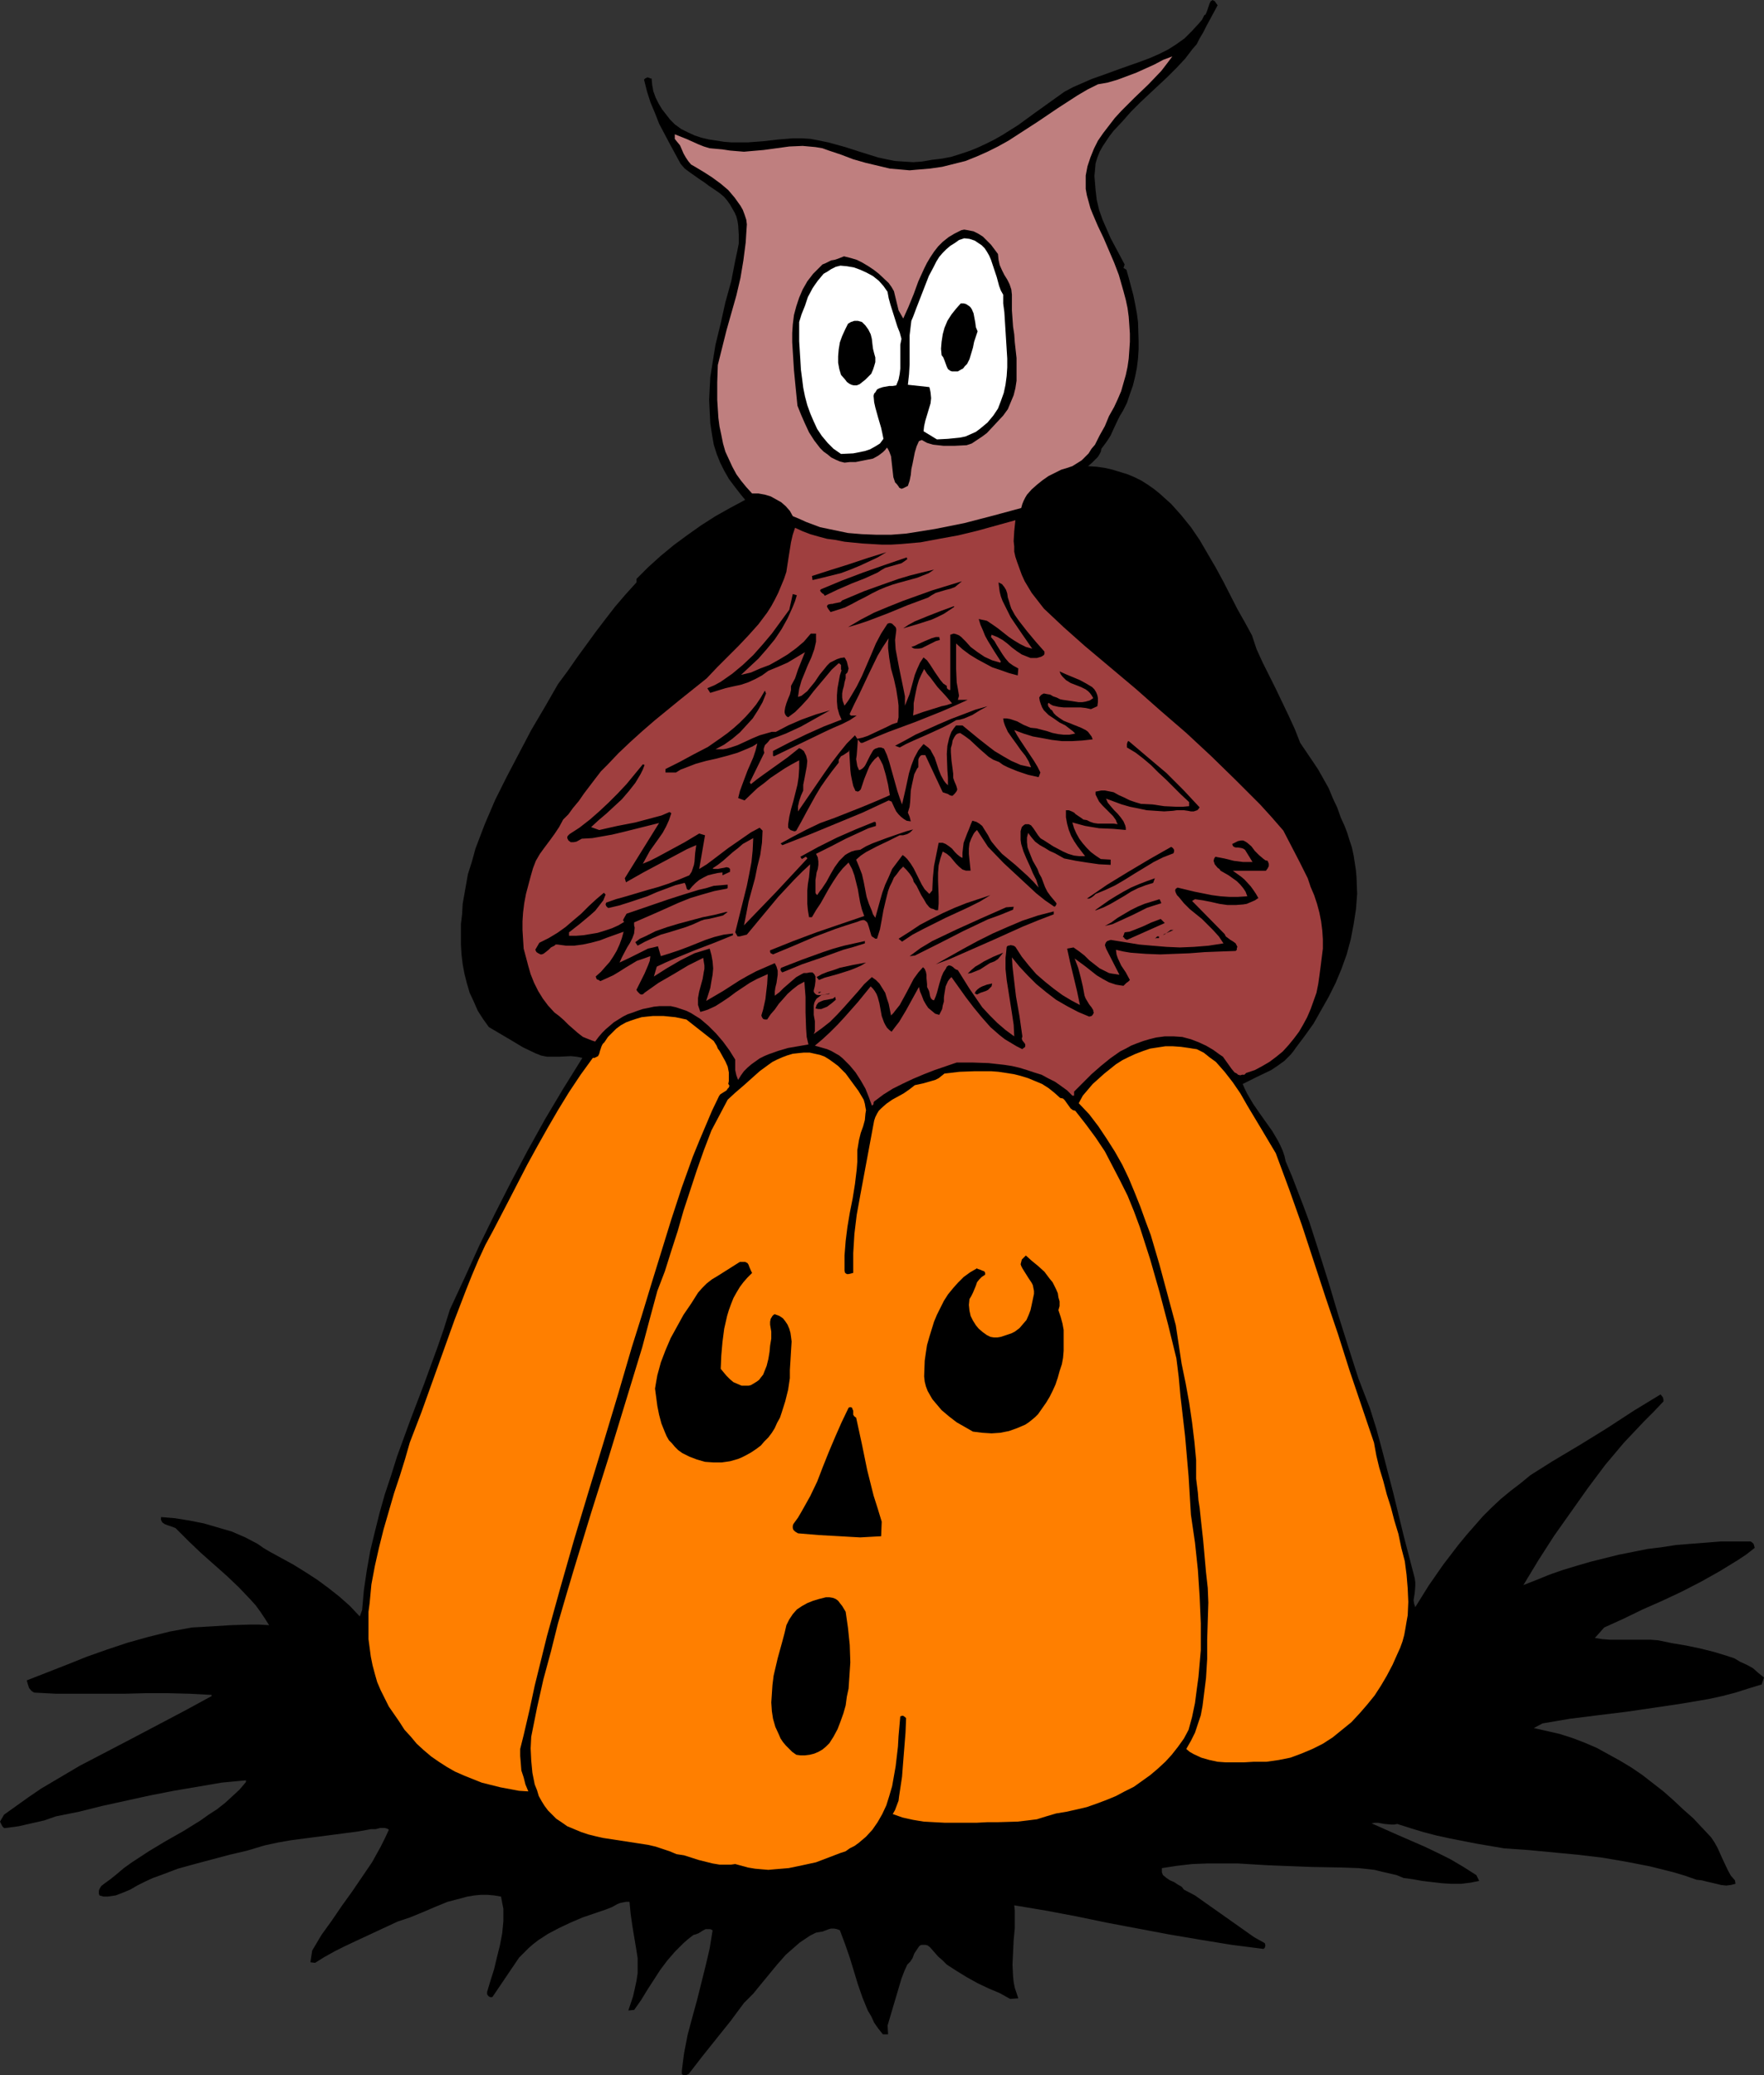
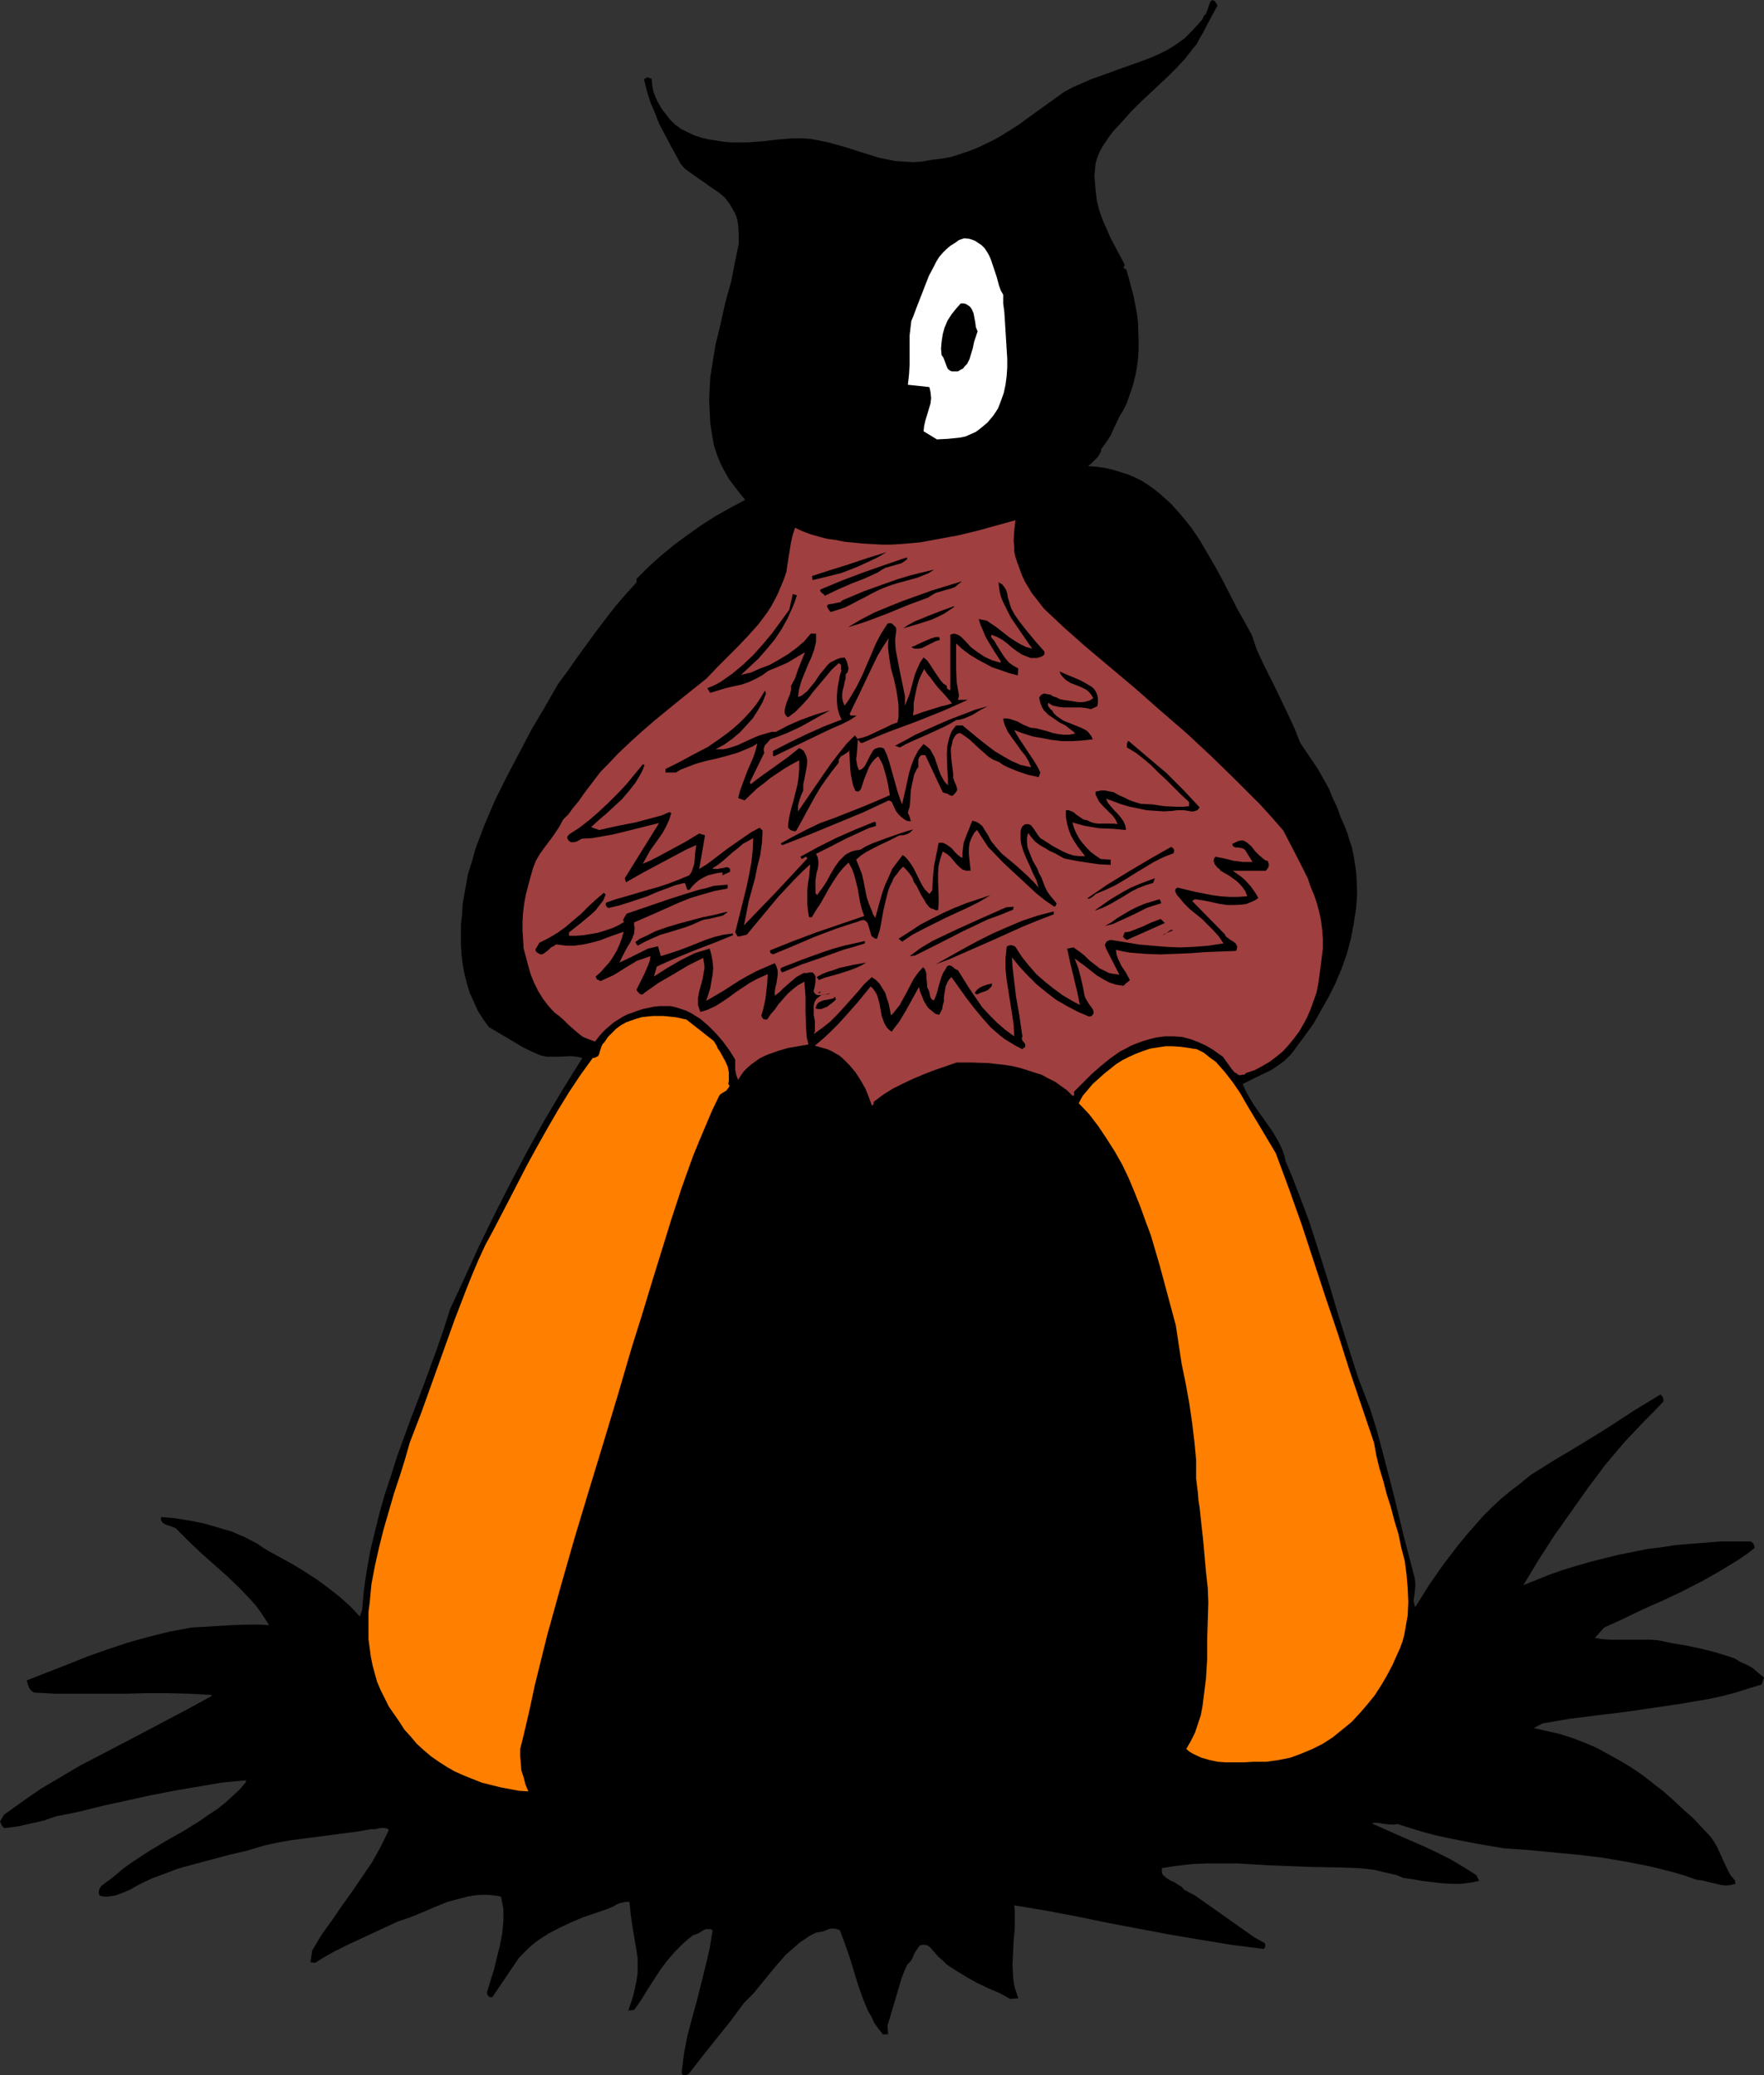
<svg xmlns="http://www.w3.org/2000/svg" xmlns:ns1="http://sodipodi.sourceforge.net/DTD/sodipodi-0.dtd" xmlns:ns2="http://www.inkscape.org/namespaces/inkscape" version="1.0" width="129.766mm" height="152.609mm" id="svg41" ns1:docname="Pumpkin &amp; Owl.wmf">
  <rect width="100%" height="100%" fill="#333333" stroke="none" />
  <ns1:namedview id="namedview41" pagecolor="#ffffff" bordercolor="#000000" borderopacity="0.25" ns2:showpageshadow="2" ns2:pageopacity="0.0" ns2:pagecheckerboard="0" ns2:deskcolor="#d1d1d1" ns2:document-units="mm" />
  <defs id="defs1">
    <pattern id="WMFhbasepattern" patternUnits="userSpaceOnUse" width="6" height="6" x="0" y="0" />
  </defs>
  <path style="fill:#000000;fill-opacity:1;fill-rule:evenodd;stroke:none" d="m 338.552,1.454 -3.232,5.978 -0.808,1.616 -0.97,1.616 -0.808,1.616 -1.131,1.293 -2.101,2.747 -2.424,2.585 -2.424,2.423 -2.586,2.423 -5.01,4.685 -2.586,2.585 -2.424,2.747 -2.424,2.585 -1.131,1.454 -0.97,1.454 -0.97,1.454 -0.808,1.454 -0.646,1.616 -0.485,1.616 -0.162,1.777 -0.162,1.777 0.162,1.939 0.162,1.939 0.323,2.747 0.646,2.747 0.97,2.747 1.131,2.585 1.131,2.585 1.293,2.423 1.293,2.423 1.293,2.423 -0.323,0.969 0.808,0.485 0.646,2.262 0.646,2.423 0.646,2.423 0.485,2.423 0.485,2.585 0.323,2.423 0.162,5.17 v 2.423 l -0.162,2.585 -0.323,2.585 -0.485,2.423 -0.646,2.585 -0.808,2.262 -0.808,2.423 -1.131,2.262 -0.808,1.293 -0.646,1.293 -1.293,2.747 -0.646,1.454 -0.808,1.293 -0.808,1.131 -0.97,1.293 -0.162,0.808 -0.323,0.646 -0.485,0.808 -0.485,0.485 -1.131,1.131 -1.131,0.969 2.424,0.162 2.262,0.323 2.101,0.485 2.101,0.646 2.101,0.646 1.939,0.808 1.939,0.969 1.778,1.131 1.616,1.131 1.616,1.293 1.616,1.454 1.616,1.454 2.747,3.07 2.747,3.393 2.424,3.554 2.262,3.878 2.262,3.878 2.101,3.878 3.878,7.594 2.101,3.716 1.939,3.554 1.293,3.878 1.616,3.554 3.717,7.432 3.555,7.432 1.778,3.878 1.454,3.716 3.394,5.009 1.616,2.423 1.454,2.585 1.454,2.585 1.131,2.747 1.293,2.747 0.97,2.747 0.97,2.1 0.808,2.1 0.646,2.1 0.646,1.939 0.485,2.262 0.323,2.1 0.323,2.1 0.162,2.1 0.162,4.362 -0.323,4.201 -0.646,4.201 -0.808,4.201 -1.131,4.201 -1.454,4.039 -1.616,3.878 -1.939,3.878 -2.101,3.716 -2.101,3.716 -2.424,3.393 -2.424,3.231 -0.808,1.131 -0.646,0.808 -1.778,1.777 -1.778,1.293 -1.939,1.293 -4.04,1.939 -3.878,1.939 0.646,1.454 0.646,1.293 1.616,2.747 1.778,2.585 3.555,5.009 1.616,2.747 0.646,1.293 0.646,1.454 0.485,1.454 0.323,1.454 1.778,4.201 1.616,4.201 1.616,4.201 1.616,4.362 2.747,8.563 2.747,8.725 2.586,8.725 2.747,8.725 2.747,8.563 1.616,4.201 1.616,4.201 1.778,5.655 1.616,5.978 3.07,11.794 2.909,11.956 3.07,11.794 0.162,1.131 v 1.131 l -0.162,1.939 -0.323,1.939 0.162,0.969 0.323,0.969 3.717,-5.978 4.04,-5.816 4.202,-5.493 2.262,-2.747 2.262,-2.585 2.262,-2.585 2.424,-2.423 2.586,-2.423 2.747,-2.262 2.747,-2.1 2.747,-2.262 3.07,-1.939 3.07,-1.939 7.595,-4.524 7.595,-4.685 7.434,-4.847 7.434,-4.524 0.646,0.808 0.162,0.646 v 0.485 l -2.747,2.908 -2.747,2.747 -2.747,2.908 -2.747,2.908 -5.171,6.139 -4.848,6.463 -4.686,6.624 -4.686,6.624 -4.363,6.786 -4.202,6.947 3.717,-1.454 3.555,-1.454 3.717,-1.293 3.717,-1.131 3.878,-1.131 3.878,-0.969 3.878,-0.969 4.04,-0.808 4.04,-0.808 3.878,-0.485 4.202,-0.646 4.04,-0.323 4.202,-0.323 4.04,-0.323 h 4.202 4.202 l 0.485,0.323 0.323,0.323 0.162,0.485 0.162,0.646 -2.262,1.777 -2.424,1.616 -5.01,3.07 -5.171,2.908 -5.333,2.747 -5.494,2.585 -5.494,2.423 -5.333,2.585 -5.333,2.423 -2.586,2.908 2.101,0.323 2.101,0.162 h 4.525 4.525 2.262 l 2.101,0.162 3.878,0.808 3.878,0.646 3.878,0.808 3.878,0.969 3.717,1.131 1.939,0.646 1.616,0.969 1.778,0.808 1.778,0.969 1.454,1.293 1.616,1.293 -0.646,1.939 -3.717,1.131 -3.555,1.131 -3.717,0.969 -3.717,0.808 -7.595,1.293 -7.595,1.131 -7.757,1.131 -7.918,0.969 -7.757,0.969 -7.595,1.293 -2.424,1.293 3.555,0.808 3.555,0.808 3.555,1.131 3.394,1.293 3.394,1.454 3.232,1.777 3.232,1.777 3.232,1.939 3.07,2.1 2.909,2.262 2.909,2.262 2.747,2.423 2.747,2.585 2.747,2.423 2.586,2.747 2.424,2.585 0.97,1.454 0.808,1.454 1.454,3.231 1.454,3.07 0.808,1.454 1.131,1.293 0.162,0.969 -1.293,0.323 -1.293,0.162 -1.454,-0.162 -1.293,-0.323 -2.747,-0.646 -1.293,-0.323 -1.454,-0.162 -3.232,-1.131 -3.232,-0.969 -6.464,-1.616 -6.626,-1.293 -6.626,-1.131 -6.787,-0.808 -6.787,-0.646 -6.787,-0.646 -6.949,-0.485 -7.595,-1.293 -7.434,-1.454 -3.717,-0.808 -3.717,-0.969 -3.717,-1.131 -3.555,-1.131 -0.808,0.162 h -0.808 l -1.939,-0.162 -1.778,-0.323 h -0.97 l -0.808,0.162 7.272,3.231 7.434,3.231 3.717,1.777 3.555,1.777 3.555,2.1 3.555,2.262 0.808,1.616 -2.424,0.485 -2.586,0.323 h -2.747 l -2.586,-0.162 -5.494,-0.646 -2.747,-0.485 -2.424,-0.323 -1.939,-0.808 -2.101,-0.485 -2.101,-0.485 -1.939,-0.485 -4.363,-0.485 -4.363,-0.162 -8.726,-0.162 -4.202,-0.162 -4.202,-0.162 -4.04,-0.162 -8.08,-0.485 h -4.202 -4.363 l -4.202,0.162 -4.202,0.485 -4.202,0.646 v 0.646 0.485 l 0.162,0.485 0.162,0.323 0.97,0.808 0.97,0.646 1.131,0.485 0.97,0.646 1.131,0.646 0.646,0.808 3.07,1.616 2.747,1.939 5.494,3.878 5.494,3.878 2.747,1.939 2.909,1.616 0.162,0.485 v 0.323 l -0.162,0.485 -0.323,0.323 -8.888,-1.131 -8.888,-1.454 -8.565,-1.454 -8.565,-1.616 -8.565,-1.616 -8.565,-1.777 -8.565,-1.616 -8.726,-1.454 0.162,1.454 v 1.616 3.231 l -0.323,3.393 -0.162,3.393 -0.162,3.393 0.162,3.231 0.162,1.616 0.323,1.616 0.485,1.454 0.485,1.454 -2.262,0.162 -2.909,-1.616 -3.07,-1.293 -3.07,-1.454 -2.909,-1.616 -2.909,-1.777 -2.747,-1.777 -1.131,-1.131 -1.293,-1.131 -1.131,-1.293 -1.131,-1.293 -0.646,-0.485 -0.646,-0.162 h -0.485 -0.485 l -0.485,0.162 -0.323,0.323 -0.646,0.969 -0.646,0.969 -0.485,1.293 -0.646,0.969 -0.808,0.808 -0.808,1.777 -0.808,2.1 -1.293,4.362 -1.293,4.362 -1.293,4.362 v -0.162 l 0.162,2.585 h -1.454 l -1.293,-1.616 -1.131,-1.616 -0.808,-1.777 -0.97,-1.616 -1.454,-3.554 -1.293,-3.716 -1.131,-3.716 -1.131,-3.716 -1.293,-3.716 -1.454,-3.878 -0.808,-0.323 -0.808,-0.162 h -0.808 l -0.646,0.162 -0.808,0.323 -0.485,0.162 -0.323,0.162 -0.97,0.162 -0.97,0.162 -1.616,0.808 -1.454,0.969 -1.454,0.969 -1.293,1.131 -2.586,2.262 -2.424,2.747 -4.525,5.493 -2.101,2.585 -2.586,2.585 -3.717,5.009 -3.878,4.847 -3.878,4.847 -3.878,5.009 -0.646,0.323 h -0.646 -0.323 l -0.323,-0.323 v -0.323 -0.485 l 0.323,-2.585 0.323,-2.423 0.97,-5.009 1.293,-4.847 1.293,-4.685 2.424,-9.694 1.131,-4.847 0.808,-5.009 -0.646,-0.323 h -0.646 -0.646 l -0.646,0.323 -1.293,0.808 -0.808,0.323 -0.646,0.162 -1.454,1.131 -1.293,1.131 -2.424,2.423 -2.101,2.423 -1.939,2.585 -3.555,5.493 -1.778,2.908 -1.939,2.747 -1.616,0.162 1.293,-3.878 0.485,-2.1 0.485,-2.262 0.323,-2.1 v -2.1 -2.1 l -0.323,-2.1 -1.131,-6.786 -0.485,-3.393 -0.323,-3.393 h -0.97 l -0.808,0.162 -0.808,0.162 -0.808,0.323 -1.454,0.808 -1.616,0.646 -6.626,2.262 -3.394,1.454 -3.07,1.454 -3.07,1.616 -2.747,1.777 -1.454,1.131 -1.293,1.131 -1.293,1.293 -1.293,1.293 -7.434,10.986 h -0.646 l -0.485,-0.323 -0.323,-0.485 v -0.323 -0.323 l 0.97,-3.231 0.97,-3.07 0.808,-3.393 0.808,-3.231 0.646,-3.393 0.323,-3.393 v -1.616 -1.777 l -0.323,-1.616 -0.323,-1.777 -1.939,-0.323 -1.778,-0.162 h -1.939 l -1.778,0.162 -1.939,0.323 -1.778,0.485 -3.717,0.969 -3.555,1.454 -3.394,1.454 -3.555,1.454 -3.394,1.131 -11.797,5.493 -2.747,1.293 -2.909,1.454 -2.909,1.616 -2.586,1.616 -1.293,-0.162 0.485,-3.231 2.586,-4.362 2.909,-4.039 2.747,-4.039 2.909,-4.039 2.747,-4.039 2.747,-4.039 2.424,-4.362 1.131,-2.262 1.131,-2.423 -0.485,-0.323 -0.646,-0.162 h -0.646 -0.646 l -1.293,0.323 h -0.646 -0.646 l -3.555,0.646 -3.717,0.485 -7.434,0.969 -7.434,0.969 -3.717,0.646 -3.717,0.808 -4.848,1.454 -4.848,1.131 -9.696,2.585 -4.686,1.293 -4.686,1.777 -2.262,0.808 -2.101,0.969 -2.262,1.131 -1.939,1.131 -1.939,0.808 -2.101,0.808 -1.131,0.162 -1.131,0.162 h -1.131 l -1.131,-0.323 -0.162,-0.485 v -0.808 l 0.162,-0.485 0.485,-0.808 0.808,-0.646 1.778,-1.293 0.808,-0.646 0.808,-0.646 2.101,-1.777 2.262,-1.616 4.686,-3.07 4.848,-2.908 4.848,-2.747 4.686,-2.908 2.262,-1.616 2.262,-1.454 2.262,-1.777 1.939,-1.777 2.101,-1.939 1.778,-2.1 v -0.485 l -6.787,0.646 -6.626,1.131 -6.626,1.131 -6.626,1.293 -13.251,2.908 -6.464,1.616 -6.464,1.293 -3.232,1.131 -3.555,0.808 -3.555,0.808 -3.555,0.485 H 1.293 1.131 L 0.646,507.639 0.323,506.993 0,506.346 l 1.131,-1.939 3.394,-2.423 3.394,-2.423 3.555,-2.423 3.555,-2.1 7.11,-4.201 7.434,-3.878 7.434,-3.878 14.706,-7.755 7.11,-3.878 v -0.323 l -5.979,-0.323 -6.141,-0.162 h -6.141 l -6.141,0.162 H 21.816 15.675 l -6.141,-0.323 -0.323,-0.162 -0.485,-0.323 -0.646,-0.808 -0.323,-0.969 -0.323,-1.131 11.15,-4.362 5.656,-2.262 5.494,-1.939 5.818,-1.939 5.818,-1.616 5.818,-1.454 6.141,-1.131 2.909,-0.162 2.747,-0.162 2.586,-0.162 2.586,-0.162 5.171,-0.162 h 2.747 l 2.747,0.162 -1.131,-1.777 -1.293,-1.939 -1.293,-1.777 -1.454,-1.616 -3.232,-3.393 -3.394,-3.231 -7.11,-6.301 -3.394,-3.231 -3.232,-3.231 -0.485,-0.485 -0.808,-0.323 -1.454,-0.485 -0.808,-0.323 -0.646,-0.485 -0.323,-0.646 v -0.323 -0.485 l 3.878,0.323 4.04,0.646 4.04,0.808 3.878,1.131 3.878,1.131 3.717,1.616 3.394,1.777 1.616,1.131 1.616,0.969 6.787,3.716 3.394,2.1 3.232,2.1 3.07,2.262 3.07,2.423 2.909,2.585 2.747,2.908 0.646,-1.777 0.485,-5.493 0.808,-5.493 0.97,-5.493 1.293,-5.332 1.293,-5.17 1.454,-5.17 1.778,-5.332 1.616,-5.17 3.717,-10.179 3.878,-10.179 3.717,-10.179 1.778,-5.17 1.616,-5.17 4.202,-9.048 4.04,-8.886 4.363,-8.886 4.525,-8.886 4.525,-8.563 4.848,-8.725 5.01,-8.401 5.333,-8.563 -1.616,-0.323 -1.616,-0.162 -3.232,0.162 h -1.778 -1.616 l -1.616,-0.323 -1.616,-0.646 -3.394,-1.616 -3.232,-1.939 -6.302,-3.716 -1.616,-2.262 -1.454,-2.262 -1.131,-2.585 -1.131,-2.423 -0.808,-2.747 -0.646,-2.585 -0.485,-2.585 -0.323,-2.747 -0.162,-2.747 v -2.908 -2.747 l 0.323,-2.747 0.162,-2.908 0.485,-2.747 0.97,-5.493 1.131,-3.554 0.97,-3.554 1.293,-3.393 1.293,-3.393 1.454,-3.393 1.454,-3.393 3.232,-6.463 3.394,-6.463 3.394,-6.463 3.717,-6.301 3.717,-6.463 2.747,-3.716 2.586,-3.716 2.586,-3.554 2.586,-3.554 2.586,-3.393 2.747,-3.554 2.909,-3.393 3.07,-3.393 v -0.969 l 3.232,-3.231 3.394,-3.07 3.717,-3.07 3.717,-2.747 3.878,-2.747 4.04,-2.585 4.04,-2.262 4.202,-2.262 -1.454,-1.777 -1.616,-2.1 -1.454,-1.939 -1.293,-2.262 -1.131,-2.262 -0.97,-2.423 -0.808,-2.585 -0.485,-2.747 -0.485,-3.231 -0.162,-3.231 -0.162,-3.231 0.162,-3.231 0.162,-3.07 0.485,-3.07 0.485,-3.07 0.485,-2.908 1.454,-5.978 1.293,-5.816 1.616,-5.816 1.131,-5.816 0.485,-2.262 0.485,-2.423 v -2.423 l -0.162,-2.585 -0.162,-1.131 -0.323,-1.293 -0.485,-1.131 -0.646,-1.131 -0.646,-1.131 -0.808,-1.131 -0.808,-0.969 -1.131,-0.969 -1.616,-1.131 -1.454,-0.969 -1.293,-0.969 -1.454,-0.969 -2.747,-1.939 -1.293,-0.969 -1.131,-1.293 -3.07,-5.655 -2.909,-5.493 -1.131,-2.908 -1.293,-3.07 -0.97,-3.07 -0.808,-3.231 0.323,-0.323 0.323,-0.162 0.323,-0.162 0.485,0.162 0.323,0.162 h 0.323 l 0.162,1.777 0.323,1.777 0.646,1.777 0.808,1.616 0.97,1.616 1.131,1.454 1.131,1.454 1.293,1.293 1.778,1.293 1.939,0.969 1.778,0.808 1.939,0.646 2.101,0.485 2.101,0.323 2.101,0.323 2.101,0.162 h 4.363 l 4.363,-0.323 4.202,-0.485 4.04,-0.323 h 2.586 l 2.424,0.162 2.424,0.485 2.424,0.485 4.686,1.293 4.525,1.454 4.686,1.454 2.262,0.485 2.424,0.485 2.424,0.162 2.586,0.162 2.424,-0.162 2.747,-0.485 2.747,-0.323 2.586,-0.485 2.586,-0.808 2.424,-0.808 2.424,-0.969 2.424,-1.131 2.262,-1.131 2.262,-1.293 4.363,-2.747 4.202,-3.07 8.565,-6.139 2.424,-1.293 2.586,-1.131 2.586,-1.131 2.747,-0.969 5.333,-1.939 5.494,-1.939 2.586,-0.969 2.586,-1.131 2.586,-1.293 2.262,-1.454 2.262,-1.616 1.939,-1.939 1.939,-2.1 0.97,-1.131 0.646,-1.293 0.323,-0.162 0.162,-0.323 0.323,-0.808 0.323,-0.969 0.323,-0.969 0.323,-0.646 0.323,-0.162 L 337.097,0 l 0.323,0.162 0.323,0.162 0.323,0.485 z" id="path1" />
-   <path style="fill:#bf7f7f;fill-opacity:1;fill-rule:evenodd;stroke:none" d="m 301.868,48.793 v 1.939 1.777 l 0.323,1.777 0.485,1.777 0.485,1.777 0.646,1.616 1.454,3.393 1.616,3.393 1.454,3.393 1.454,3.393 1.293,3.393 0.646,2.262 0.646,2.262 0.646,2.423 0.485,2.262 0.323,2.423 0.162,2.262 0.162,2.423 v 2.262 l -0.162,2.423 -0.162,2.262 -0.323,2.262 -0.485,2.262 -0.646,2.262 -0.646,2.262 -0.97,2.262 -0.97,2.1 -1.454,2.585 -1.131,2.747 -1.454,2.585 -1.293,2.585 -0.97,1.131 -0.808,1.293 -0.97,0.969 -0.97,0.969 -1.293,0.808 -1.293,0.808 -1.454,0.485 -1.616,0.485 -3.555,1.777 -1.616,1.131 -1.616,1.293 -1.454,1.293 -1.293,1.454 -0.485,0.808 -0.485,0.969 -0.323,0.808 -0.323,1.131 -7.757,2.1 -8.08,2.1 -4.04,0.808 -4.04,0.808 -4.04,0.646 -4.04,0.646 -4.202,0.323 h -4.04 l -4.04,-0.162 -3.878,-0.323 -3.878,-0.808 -3.878,-0.808 -3.878,-1.454 -1.778,-0.808 -1.939,-0.808 -0.808,-1.454 -1.131,-1.293 -1.293,-1.131 -1.454,-0.808 -1.454,-0.808 -1.616,-0.485 -1.778,-0.323 h -1.778 l -1.616,-1.777 -1.454,-1.777 -1.293,-1.777 -1.131,-2.1 -0.97,-2.1 -0.97,-2.1 -0.646,-2.262 -0.485,-2.423 -0.485,-2.262 -0.323,-2.423 -0.323,-5.009 v -4.847 l 0.162,-4.847 2.424,-9.694 2.747,-9.694 1.131,-4.847 0.808,-4.847 0.646,-5.009 0.162,-2.585 0.162,-2.423 -0.162,-1.293 -0.485,-1.454 -0.485,-1.293 -0.646,-1.131 -0.808,-1.131 -0.808,-1.131 -1.778,-2.1 -2.101,-1.777 -2.424,-1.777 -2.262,-1.454 -2.424,-1.454 -1.131,-0.646 -0.808,-0.969 -0.646,-0.969 -0.646,-1.131 -0.485,-1.131 -0.485,-1.131 -0.808,-0.969 -0.646,-0.808 v -1.293 l 3.232,1.293 3.232,1.454 1.616,0.646 1.616,0.485 1.778,0.162 1.778,0.162 2.101,0.323 1.939,0.162 1.939,0.162 1.778,-0.162 3.717,-0.323 3.555,-0.485 3.555,-0.485 3.717,-0.162 1.778,0.162 1.778,0.162 1.939,0.323 1.778,0.646 3.394,1.131 3.394,1.293 3.394,0.969 3.394,0.808 3.394,0.808 3.717,0.323 1.778,0.162 1.778,-0.162 1.939,-0.162 1.939,-0.162 3.394,-0.485 3.232,-0.808 3.232,-0.808 3.232,-1.293 2.909,-1.293 2.909,-1.454 2.909,-1.616 2.747,-1.777 5.494,-3.554 5.494,-3.716 5.494,-3.554 2.747,-1.616 2.909,-1.454 2.747,-0.485 2.747,-0.808 2.586,-0.969 2.586,-0.969 5.01,-2.262 2.424,-1.293 2.586,-0.969 -1.454,1.939 -1.616,2.1 -3.555,3.716 -3.878,3.716 -3.717,3.716 -1.778,1.939 -1.616,2.1 -1.616,2.1 -1.454,2.1 -1.131,2.262 -0.97,2.423 -0.808,2.423 z" id="path2" />
  <path style="fill:#000000;fill-opacity:1;fill-rule:evenodd;stroke:none" d="m 277.467,70.604 0.162,1.616 0.323,1.454 0.646,1.454 0.646,1.293 0.808,1.293 0.646,1.293 0.485,1.454 0.162,1.454 v 2.1 2.262 l 0.323,4.524 0.323,2.1 0.162,2.262 0.485,4.362 v 2.1 2.262 1.939 l -0.323,2.1 -0.485,1.939 -0.808,1.939 -0.808,1.939 -1.293,1.777 -2.262,2.423 -2.262,2.423 -1.293,0.969 -1.454,0.969 -1.454,0.969 -1.454,0.485 -3.232,0.162 h -3.232 l -1.454,-0.162 -1.454,-0.162 -1.616,-0.485 -1.454,-0.808 -0.808,0.323 -0.646,1.454 -0.485,1.616 -0.646,3.231 -0.323,1.454 -0.162,1.616 -0.323,1.616 -0.485,1.454 -0.646,0.323 -0.646,0.323 -0.485,0.162 -0.323,-0.162 -0.323,-0.162 -0.162,-0.323 -0.485,-0.646 -0.485,-0.485 -0.485,-1.454 -0.162,-1.454 -0.162,-1.454 -0.162,-1.454 -0.162,-1.454 -0.485,-1.293 -0.323,-0.646 -0.323,-0.485 -0.485,0.646 -0.646,0.646 -1.293,0.969 -1.454,0.808 -1.616,0.323 -1.616,0.323 -1.616,0.323 h -1.616 l -1.454,0.162 -1.293,-0.323 -1.131,-0.485 -1.293,-0.646 -0.97,-0.808 -1.131,-0.808 -0.97,-0.969 -1.616,-2.1 -1.454,-2.262 -1.131,-2.423 -1.131,-2.585 -0.97,-2.423 -0.485,-4.847 -0.485,-5.009 -0.323,-5.17 -0.162,-2.585 v -2.585 l 0.162,-2.423 0.323,-2.585 0.646,-2.423 0.808,-2.423 0.97,-2.262 1.293,-2.262 1.616,-2.1 0.97,-0.969 0.97,-0.969 0.646,-0.646 0.808,-0.323 1.616,-0.808 0.97,-0.162 0.97,-0.323 1.616,-0.646 1.939,0.485 1.616,0.485 1.616,0.808 1.616,0.969 1.454,0.969 1.454,1.131 2.747,2.585 0.808,1.131 0.646,1.131 1.293,5.332 0.646,1.131 0.646,1.131 1.454,-3.231 1.454,-3.554 1.293,-3.554 1.616,-3.554 0.808,-1.616 0.97,-1.616 0.97,-1.454 1.131,-1.454 1.293,-1.293 1.616,-1.293 1.616,-0.969 1.939,-0.969 0.808,-0.162 0.97,0.162 0.808,0.162 0.808,0.162 1.293,0.646 1.293,0.808 1.131,1.131 1.131,1.131 0.97,1.293 z" id="path3" />
  <path style="fill:#ffffff;fill-opacity:1;fill-rule:evenodd;stroke:none" d="m 278.921,81.914 v 2.423 l 0.323,2.423 0.646,10.34 0.162,2.585 v 2.423 l -0.162,2.423 -0.323,2.423 -0.485,2.262 -0.808,2.262 -0.808,2.1 -1.293,1.939 -0.808,0.969 -0.808,0.969 -0.97,0.808 -0.97,0.808 -1.293,0.969 -1.454,0.646 -1.454,0.646 -1.616,0.323 -3.232,0.323 -3.07,0.162 -3.717,-2.262 0.162,-1.454 0.323,-1.454 0.485,-1.616 0.485,-1.616 0.485,-1.616 0.162,-1.454 -0.162,-1.616 -0.162,-0.808 -0.162,-0.646 -5.979,-0.646 0.323,-2.908 0.162,-2.747 v -2.747 -2.747 -2.585 l 0.323,-2.747 0.162,-1.293 0.485,-1.131 0.485,-1.293 0.485,-1.293 1.131,-2.908 1.131,-2.908 1.131,-2.908 1.454,-2.747 0.646,-1.293 0.808,-1.293 0.97,-1.131 0.97,-0.969 1.131,-0.969 1.293,-0.808 1.131,-0.808 1.454,-0.485 1.454,0.162 1.454,0.485 0.97,0.646 0.97,0.646 0.808,0.808 0.646,0.969 0.646,1.131 0.485,1.131 0.808,2.423 0.808,2.423 0.646,2.423 0.485,1.293 z" id="path4" />
-   <path style="fill:#ffffff;fill-opacity:1;fill-rule:evenodd;stroke:none" d="m 246.763,81.106 0.323,1.777 0.485,1.777 1.939,6.139 0.646,1.616 0.485,1.777 -0.323,1.616 v 1.616 1.616 3.393 l -0.162,1.454 -0.323,1.616 -0.646,1.616 -0.97,0.162 h -0.97 l -1.778,0.323 -0.97,0.323 -0.646,0.323 -0.485,0.808 -0.323,0.323 -0.162,0.646 0.162,1.777 0.323,1.454 0.808,2.908 0.808,2.747 0.323,1.454 0.323,1.616 -0.97,1.293 -1.293,0.808 -1.454,0.808 -1.454,0.485 -1.616,0.323 -1.616,0.323 -3.394,0.162 -2.101,-1.454 -1.616,-1.616 -1.616,-1.939 -1.293,-1.939 -0.97,-2.1 -0.97,-2.262 -0.808,-2.262 -0.646,-2.423 -0.485,-2.423 -0.323,-2.585 -0.323,-2.423 -0.162,-2.747 -0.323,-5.17 v -5.332 l 0.646,-2.1 0.97,-2.423 0.808,-2.423 1.293,-2.423 0.646,-0.969 0.808,-1.131 0.808,-0.969 0.808,-0.969 1.131,-0.646 0.97,-0.646 1.293,-0.646 1.293,-0.323 1.778,0.162 1.939,0.323 1.778,0.646 1.778,0.808 1.778,0.969 1.616,1.293 1.293,1.454 z" id="path5" />
  <path style="fill:#000000;fill-opacity:1;fill-rule:evenodd;stroke:none" d="m 271.811,92.092 -0.485,1.454 -0.485,1.454 -0.323,1.616 -0.485,1.616 -0.485,1.616 -0.646,1.293 -0.646,0.646 -0.485,0.646 -0.646,0.323 -0.808,0.485 h -0.646 -0.485 -0.485 l -0.485,-0.162 -0.646,-0.485 -0.323,-0.646 -0.646,-1.777 -0.323,-0.808 -0.485,-0.646 -0.162,-1.777 0.162,-1.939 0.323,-2.1 0.485,-1.777 0.808,-1.939 1.131,-1.777 1.293,-1.616 1.293,-1.454 h 0.808 l 0.646,0.162 0.485,0.323 0.485,0.323 0.323,0.323 0.323,0.485 0.485,1.131 0.485,2.585 0.162,1.293 z" id="path6" />
  <path style="fill:#000000;fill-opacity:1;fill-rule:evenodd;stroke:none" d="m 243.369,99.363 v 1.293 l -0.323,1.131 -0.323,0.969 -0.485,1.131 -0.808,0.808 -0.808,0.808 -1.616,1.293 -0.808,0.323 h -0.808 l -0.646,-0.162 -0.646,-0.323 -0.646,-0.485 -0.485,-0.646 -1.131,-1.293 -0.485,-1.616 -0.323,-1.777 v -1.777 l 0.162,-1.939 0.323,-1.939 0.646,-1.777 0.808,-1.777 0.808,-1.616 0.808,-0.485 0.97,-0.323 h 0.97 l 1.131,0.323 0.485,0.485 0.485,0.485 0.808,1.131 0.646,1.293 0.323,1.293 0.162,1.454 0.162,1.293 0.323,1.293 z" id="path7" />
  <path style="fill:#9f3f3f;fill-opacity:1;fill-rule:evenodd;stroke:none" d="m 239.653,151.064 2.747,0.162 2.747,0.162 h 2.586 l 2.747,-0.162 5.494,-0.485 5.171,-0.969 5.333,-0.969 5.333,-1.293 10.504,-2.908 -0.323,3.07 -0.162,2.747 0.162,1.454 v 1.454 l 0.323,1.454 0.485,1.454 0.646,1.777 0.646,1.777 0.808,1.777 0.97,1.616 0.97,1.616 1.131,1.454 2.262,2.908 2.747,2.585 2.747,2.585 5.818,5.17 14.221,11.956 6.949,6.139 7.11,6.139 6.949,6.463 6.787,6.624 3.394,3.393 3.394,3.393 3.232,3.554 3.232,3.716 2.262,4.362 2.262,4.362 2.262,4.524 0.808,2.423 0.97,2.262 0.808,2.423 0.646,2.423 0.485,2.423 0.323,2.585 0.162,2.423 v 2.585 l -0.323,2.585 -0.323,2.585 -0.323,2.423 -0.323,2.262 -0.485,2.423 -0.808,2.262 -0.808,2.262 -0.97,2.262 -1.131,2.1 -1.131,1.939 -1.454,1.939 -1.454,1.777 -1.616,1.777 -1.778,1.454 -1.939,1.454 -1.939,1.131 -2.101,1.131 -2.424,0.808 -0.485,0.485 h -0.646 l -0.485,0.162 -0.646,-0.162 -0.323,-0.323 -0.646,-0.323 -0.808,-0.969 -1.616,-2.262 -0.808,-1.131 -0.97,-0.646 -1.778,-1.293 -1.939,-1.131 -2.101,-0.969 -2.101,-0.808 -2.424,-0.646 -2.424,-0.162 h -2.424 l -2.424,0.323 -1.939,0.485 -1.616,0.485 -1.778,0.646 -1.616,0.646 -1.454,0.808 -1.616,0.808 -2.747,1.939 -2.586,2.1 -2.586,2.262 -4.848,4.847 v 0.323 0.485 0.323 h -0.162 -0.323 l -1.454,-1.454 -1.778,-1.293 -1.616,-1.131 -1.939,-0.969 -1.778,-0.969 -2.101,-0.646 -1.939,-0.646 -2.101,-0.646 -2.101,-0.485 -2.101,-0.323 -4.363,-0.485 -4.525,-0.162 h -4.363 l -6.141,2.1 -2.909,1.131 -3.07,1.293 -2.747,1.293 -2.909,1.454 -2.586,1.616 -2.586,1.939 -0.162,0.323 v 0.323 l -0.162,0.323 -0.323,0.162 -0.808,-2.262 -0.97,-2.423 -1.293,-2.262 -1.454,-2.262 -1.616,-1.939 -1.939,-1.939 -0.97,-0.808 -1.131,-0.646 -1.131,-0.646 -1.131,-0.485 -3.394,-0.969 2.101,-1.777 2.101,-1.939 2.101,-2.1 1.939,-2.1 3.717,-4.201 3.555,-4.362 0.646,0.646 0.485,0.646 0.485,0.808 0.323,0.808 0.485,1.777 0.323,1.777 0.323,1.777 0.646,1.777 0.323,0.646 0.485,0.808 0.646,0.646 0.646,0.485 0.97,-1.293 1.131,-1.454 1.939,-3.231 1.778,-3.231 1.778,-3.231 0.323,1.293 0.485,1.131 0.485,1.293 0.646,1.131 0.646,0.969 0.97,0.808 0.97,0.808 1.131,0.323 0.323,-0.646 0.485,-0.969 0.162,-0.969 0.323,-1.131 v -1.131 l 0.162,-1.131 0.323,-1.939 0.646,-1.454 0.485,-0.646 0.485,-0.485 4.04,5.655 2.101,2.747 2.262,2.747 2.424,2.747 1.293,1.131 1.293,1.131 1.454,1.131 1.616,0.969 1.616,0.969 1.616,0.808 0.323,-0.323 0.323,-0.162 0.162,-0.323 v -0.485 l -0.162,-0.323 -0.646,-0.808 -0.162,-0.485 0.162,-0.646 -0.808,-5.655 -0.97,-5.493 -0.646,-5.493 -0.323,-2.747 -0.162,-2.585 2.101,2.585 2.262,2.423 2.424,2.423 2.747,2.262 2.747,2.1 3.07,1.777 3.07,1.616 3.07,1.293 0.646,-0.162 0.323,-0.323 0.162,-0.323 0.162,-0.323 -0.162,-0.323 v -0.323 l -0.485,-0.808 -0.646,-0.808 -0.485,-0.808 -0.485,-0.808 -0.323,-0.808 -0.485,-2.585 -0.646,-2.747 -0.646,-2.423 -0.97,-2.585 3.07,2.262 3.07,2.423 1.616,0.969 1.778,0.969 1.939,0.646 0.97,0.162 1.131,0.162 0.808,-0.808 0.485,-0.323 0.485,-0.485 -1.131,-2.1 -1.293,-1.939 -0.97,-2.1 -0.323,-0.969 -0.162,-1.293 2.101,0.485 1.939,0.323 4.202,0.323 4.04,0.162 4.04,-0.162 4.202,-0.162 4.202,-0.323 4.202,-0.162 4.363,-0.162 0.323,-0.323 v -0.485 l 0.162,-0.323 -0.162,-0.323 -0.323,-0.646 -0.646,-0.485 -0.808,-0.485 -0.646,-0.485 -0.646,-0.485 -0.323,-0.646 -9.05,-9.209 0.808,-0.485 2.262,0.323 2.424,0.485 2.101,0.485 2.262,0.323 h 2.262 l 2.101,-0.162 0.97,-0.162 1.131,-0.485 1.131,-0.485 0.97,-0.646 -0.646,-1.131 -0.646,-0.969 -0.808,-1.131 -1.778,-1.939 -0.97,-0.808 -2.262,-1.616 h 9.211 l 0.485,-0.646 0.323,-0.646 v -0.646 l -0.323,-0.808 -0.646,-0.162 -0.646,-0.485 -1.131,-0.969 -1.131,-1.131 -0.97,-1.293 -1.131,-0.969 -0.485,-0.323 -0.646,-0.323 h -0.646 l -0.808,0.162 -0.646,0.323 -0.97,0.485 0.162,0.485 0.323,0.323 0.485,0.162 h 0.646 l 0.97,0.162 0.485,0.162 0.485,0.323 2.101,3.393 h -1.293 -1.293 l -2.586,-0.323 -2.586,-0.646 -2.586,-0.485 -0.323,0.485 -0.162,0.646 0.162,0.485 0.162,0.485 0.808,0.969 0.485,0.323 0.323,0.485 1.131,0.646 1.131,0.646 2.262,1.616 0.97,0.969 0.808,0.969 0.646,0.969 0.485,1.293 -2.586,0.162 h -2.424 l -2.424,-0.162 -2.424,-0.323 -4.848,-0.969 -4.686,-1.131 -0.485,0.323 -0.162,0.323 v 0.323 l 0.162,0.485 0.323,0.646 0.485,0.485 1.454,1.777 1.616,1.616 3.394,2.747 1.616,1.616 1.454,1.454 1.616,1.777 1.293,1.939 -2.101,0.323 -2.101,0.323 -4.04,0.323 -3.878,0.162 -3.717,-0.162 -3.878,-0.323 -3.717,-0.323 -3.878,-0.646 -4.04,-0.646 -0.485,0.162 -0.485,0.162 -0.323,0.323 -0.162,0.323 -0.162,0.485 0.162,0.485 0.162,0.485 0.162,0.323 3.555,6.947 -0.97,-0.162 -1.131,-0.162 -0.808,-0.162 -0.97,-0.485 -1.616,-0.808 -1.454,-1.131 -1.454,-1.131 -1.293,-1.293 -1.454,-1.131 -1.616,-1.131 -1.778,0.323 0.808,3.716 0.97,4.039 0.97,4.039 0.808,3.878 -2.424,-1.293 -2.424,-1.454 -2.424,-1.777 -2.424,-1.939 -2.424,-2.1 -2.101,-2.423 -1.939,-2.423 -1.778,-2.747 -0.485,-0.323 -0.808,-0.162 -0.646,0.162 h -0.162 l -0.323,0.323 -0.162,1.616 -0.162,1.454 v 3.07 l 0.323,3.07 0.485,3.07 0.97,6.139 0.485,3.231 0.162,3.231 -2.424,-1.777 -2.262,-1.939 -2.101,-2.1 -2.101,-2.262 -1.778,-2.585 -1.778,-2.585 -1.616,-2.585 -1.616,-2.585 -0.485,-0.162 -0.485,-0.323 -0.323,-0.323 -0.485,-0.323 -0.485,-0.162 h -0.323 l -0.485,0.323 -0.162,0.323 -0.162,0.323 -0.646,0.969 -0.485,1.131 -0.646,2.1 -0.646,2.423 -0.323,0.969 -0.485,1.131 -0.485,-0.162 -0.323,-0.323 -0.162,-0.323 -0.162,-0.485 -0.162,-0.969 -0.162,-0.485 -0.162,-0.323 -0.323,-0.646 v -0.808 l -0.162,-1.616 v -0.969 l -0.162,-0.808 -0.323,-0.808 -0.485,-0.485 -1.293,1.454 -1.293,1.777 -1.939,3.716 -0.97,1.777 -0.97,1.777 -1.293,1.616 -0.485,0.646 -0.646,0.646 -0.646,-3.231 -0.485,-1.454 -0.485,-1.616 -0.808,-1.293 -0.808,-1.293 -0.97,-0.969 -1.131,-0.808 -2.101,1.939 -1.778,2.1 -3.878,4.362 -1.939,2.1 -1.939,1.939 -2.262,1.777 -2.262,1.616 0.323,-0.808 v -0.969 -1.777 l -0.323,-1.777 v -1.777 -0.808 l 0.162,-0.808 0.323,-0.646 0.323,-0.485 0.646,-0.485 0.646,-0.485 1.131,-0.162 1.131,-0.162 v -0.162 l -0.646,0.162 -0.646,0.162 -1.293,0.162 h -0.646 l -0.485,-0.162 -0.485,-0.485 -0.162,-0.323 v -0.323 l 0.323,-1.293 0.162,-1.293 v -0.646 -0.646 l -0.323,-0.646 -0.485,-0.485 h -0.808 l -0.808,0.162 h -0.808 l -0.646,0.323 -1.454,0.808 -1.131,0.969 -2.424,2.1 -1.131,1.131 -1.293,0.969 v -1.131 l 0.162,-1.131 0.323,-1.293 0.162,-1.131 0.162,-1.131 v -1.131 l -0.323,-1.131 -0.485,-0.969 -2.586,1.131 -2.586,1.131 -2.424,1.293 -2.262,1.293 -4.525,2.908 -4.686,2.747 1.131,-3.554 0.323,-1.939 0.323,-1.777 0.162,-1.777 -0.162,-1.939 -0.323,-1.777 -0.485,-1.777 -2.101,0.646 -2.101,0.646 -1.939,0.969 -1.939,0.969 -3.878,2.262 -3.555,2.262 0.808,-2.747 2.424,-1.131 2.586,-1.131 5.494,-2.262 5.494,-2.1 5.171,-2.1 v -0.485 l -2.586,0.323 -2.586,0.646 -2.424,0.808 -2.424,0.969 -2.424,0.969 -2.586,0.969 -2.424,0.808 -2.586,0.808 -0.808,-2.747 -1.293,0.323 -1.454,0.323 -2.586,1.293 -1.293,0.646 -1.293,0.646 -2.747,1.293 0.646,-1.454 1.454,-2.747 0.808,-1.293 0.646,-1.293 0.485,-1.293 0.162,-1.616 -0.162,-0.646 v -0.808 l 6.302,-2.747 6.141,-2.747 3.232,-1.293 3.232,-0.969 3.394,-0.969 3.394,-0.646 0.323,-0.162 v -0.323 -0.646 l -1.939,0.162 -1.939,0.162 -2.101,0.646 -2.101,0.485 -4.202,1.293 -4.04,1.293 -11.797,4.039 -0.646,1.131 -0.323,0.646 0.162,0.323 0.162,0.162 -1.616,0.969 -1.778,0.808 -1.939,0.646 -2.101,0.646 -1.939,0.323 -1.939,0.323 -2.101,0.162 h -1.939 v -0.969 l 0.646,-0.485 0.808,-0.646 1.454,-1.131 2.909,-2.423 1.454,-1.293 1.131,-1.454 1.131,-1.454 0.646,-1.616 -0.485,-0.485 -2.101,1.777 -2.101,1.939 -2.101,2.1 -2.101,1.777 -2.262,1.939 -2.262,1.616 -2.424,1.454 -2.586,1.293 -1.131,1.939 0.323,0.646 0.485,0.323 0.323,0.162 0.323,0.162 h 0.323 l 0.485,-0.162 0.646,-0.485 0.808,-0.646 0.646,-0.646 0.97,-0.485 0.323,-0.323 h 0.485 l 2.424,0.323 h 2.262 l 2.424,-0.323 2.262,-0.485 2.424,-0.646 2.101,-0.808 2.262,-0.808 2.262,-0.808 -0.485,1.777 -0.646,1.777 -0.808,1.777 -0.97,1.616 -0.97,1.454 -1.293,1.454 -1.131,1.293 -1.454,1.293 0.162,0.485 0.162,0.323 0.485,0.162 0.485,0.323 1.778,-0.808 1.778,-0.808 1.616,-0.969 1.778,-1.131 3.232,-1.939 1.939,-0.646 1.778,-0.646 -0.162,1.293 -0.485,1.293 -0.97,2.262 -1.131,2.262 -1.131,2.262 0.323,0.485 0.646,0.646 0.323,0.162 h 0.323 l 0.323,-0.162 0.323,-0.323 3.878,-2.747 4.202,-2.423 4.04,-2.423 4.202,-2.1 0.162,1.131 0.162,0.969 v 0.969 l -0.162,0.808 -0.323,1.939 -0.97,3.554 -0.323,1.777 v 0.969 0.969 l 0.323,0.969 0.323,0.969 1.131,-0.323 0.97,-0.323 2.101,-0.969 1.778,-1.131 1.939,-1.293 1.939,-1.454 1.939,-1.293 1.939,-1.293 2.101,-1.131 2.909,-1.293 -0.162,2.747 -0.323,2.747 -0.162,1.454 -0.323,1.454 -0.323,1.454 -0.485,1.616 0.162,0.485 0.323,0.485 0.485,0.162 h 0.646 l 0.97,-1.454 1.131,-1.293 1.131,-1.616 1.293,-1.454 1.131,-1.293 1.454,-1.293 1.454,-1.131 1.778,-0.969 0.162,2.1 0.162,2.1 v 4.362 l 0.162,4.524 0.162,2.262 0.485,2.1 -5.656,0.969 -2.747,0.808 -2.747,0.969 -1.131,0.485 -1.293,0.646 -1.131,0.808 -1.131,0.808 -1.131,0.969 -0.97,0.969 -0.808,1.131 -0.808,1.293 -0.485,-1.293 -0.323,-1.454 v -1.293 -1.616 l -1.616,-2.585 -1.778,-2.423 -1.939,-2.262 -2.101,-2.1 -2.262,-1.939 -1.293,-0.808 -1.293,-0.808 -1.293,-0.646 -1.454,-0.485 -1.454,-0.485 -1.454,-0.323 h -1.616 -1.454 l -1.616,0.162 -1.454,0.323 -1.616,0.323 -1.454,0.485 -1.293,0.485 -1.454,0.485 -1.293,0.646 -1.293,0.808 -1.293,0.808 -1.131,0.969 -1.131,0.969 -0.97,0.969 -0.97,1.131 -0.97,1.293 -0.97,-0.323 -0.808,-0.323 -1.616,-0.646 -1.454,-1.131 -1.293,-1.131 -1.293,-1.131 -0.646,-0.646 -0.646,-0.646 -1.293,-1.131 -1.293,-0.969 -1.778,-1.939 -1.454,-1.939 -1.293,-2.1 -1.131,-2.262 -0.97,-2.423 -0.646,-2.262 -0.646,-2.423 -0.646,-2.423 -0.162,-2.585 -0.162,-2.585 v -2.423 l 0.162,-2.423 0.323,-2.585 0.485,-2.585 0.646,-2.423 0.646,-2.423 0.323,-1.131 0.323,-1.131 0.808,-2.1 1.131,-1.939 1.293,-1.777 1.454,-1.939 1.293,-1.777 1.293,-1.939 1.131,-2.1 1.454,-1.454 1.293,-1.777 1.616,-1.939 1.454,-2.1 3.07,-4.039 1.616,-2.1 1.778,-1.777 3.07,-3.231 3.232,-3.07 3.394,-3.07 3.555,-3.07 7.11,-5.816 7.272,-5.816 2.909,-3.07 5.979,-5.978 2.747,-2.908 2.747,-3.07 2.424,-3.231 1.131,-1.777 0.97,-1.777 0.97,-1.939 0.808,-1.939 0.808,-1.939 0.646,-1.939 0.323,-2.1 0.323,-2.1 0.646,-4.039 0.485,-2.1 0.646,-1.939 2.101,0.969 2.101,0.808 2.262,0.646 2.424,0.646 2.424,0.323 2.424,0.485 z" id="path8" />
  <path style="fill:#000000;fill-opacity:1;fill-rule:evenodd;stroke:none" d="m 246.44,153.487 -2.424,1.454 -2.424,1.131 -2.424,1.131 -2.747,1.131 -2.586,0.969 -2.586,0.646 -2.586,0.646 -2.747,0.646 -0.162,-1.131 5.01,-1.616 5.171,-1.616 5.333,-1.777 z" id="path9" />
  <path style="fill:#000000;fill-opacity:1;fill-rule:evenodd;stroke:none" d="m 252.257,155.426 -0.646,0.485 -0.97,0.646 -1.131,0.323 -2.262,0.646 -1.131,0.323 -1.131,0.646 -0.97,0.646 -3.555,1.616 -3.717,1.454 -3.717,1.616 -3.717,1.777 -0.323,-0.485 -0.323,-0.162 -0.162,-0.162 -0.323,-0.323 -0.162,-0.323 0.162,-0.323 5.818,-2.423 5.979,-2.262 5.979,-2.1 6.141,-2.1 z" id="path10" />
  <path style="fill:#000000;fill-opacity:1;fill-rule:evenodd;stroke:none" d="m 259.691,158.334 -1.454,0.969 -1.616,0.646 -1.616,0.646 -1.778,0.485 -1.778,0.485 -1.778,0.485 -1.616,0.485 -1.778,0.646 -1.939,0.808 -1.939,0.969 -1.778,0.969 -1.939,0.969 -1.778,0.969 -1.939,0.969 -1.939,0.646 -2.101,0.646 -0.485,-0.646 -0.323,-0.485 -0.162,-0.323 v -0.323 l 0.162,-0.162 0.162,-0.162 0.808,-0.162 h 0.323 l 0.646,-0.162 0.808,-0.162 0.808,-0.162 0.323,-0.323 0.162,-0.162 6.141,-2.585 6.302,-2.262 3.232,-1.131 3.232,-0.969 3.232,-0.808 z" id="path11" />
  <path style="fill:#000000;fill-opacity:1;fill-rule:evenodd;stroke:none" d="m 267.448,161.566 -0.97,0.808 -0.97,0.808 -1.293,0.485 -1.293,0.323 -2.747,0.808 -1.131,0.646 -0.97,0.646 -5.656,2.1 -5.494,2.262 -5.494,2.1 -2.909,0.969 -2.747,0.808 3.555,-2.1 3.717,-1.939 3.878,-1.616 4.04,-1.616 4.04,-1.454 4.04,-1.454 z" id="path12" />
  <path style="fill:#000000;fill-opacity:1;fill-rule:evenodd;stroke:none" d="m 281.184,169.159 0.97,1.777 1.131,1.616 2.262,2.908 2.424,2.908 2.424,2.747 v 0.646 l -0.162,0.323 -0.485,0.323 -0.323,0.162 -1.131,0.323 h -0.808 -0.97 l -0.808,-0.323 -1.616,-0.646 -1.454,-0.969 -1.293,-0.969 -1.293,-1.131 -1.293,-0.969 -1.454,-0.808 -0.808,-0.323 -0.808,-0.323 -0.162,0.646 0.97,1.131 0.646,1.131 1.616,2.585 0.808,1.131 0.97,1.131 1.131,0.808 1.454,0.808 -0.162,1.939 -2.424,-0.646 -2.262,-0.808 -2.424,-0.808 -2.101,-1.131 -2.101,-1.131 -2.101,-1.293 -1.939,-1.454 -1.778,-1.616 v 3.393 3.716 l 0.162,3.716 0.323,1.777 0.323,1.939 -0.323,1.131 h 2.747 l -3.555,1.616 -3.717,1.616 -7.272,2.908 -7.434,2.747 -3.555,1.454 -3.717,1.616 h -0.485 l -0.323,-0.323 -0.485,-0.646 -0.162,2.262 -0.162,2.1 -0.162,1.131 0.162,0.969 0.162,0.969 0.485,1.131 0.485,-0.162 0.485,-0.323 0.485,-0.485 0.323,-0.485 0.646,-1.293 0.646,-1.293 0.646,-1.131 0.323,-0.485 0.485,-0.323 0.485,-0.162 0.485,-0.162 h 0.646 l 0.808,0.323 0.808,1.777 0.646,1.939 1.131,4.039 1.131,4.039 0.646,1.939 0.646,1.777 0.97,-4.201 0.97,-4.524 0.646,-2.1 0.808,-2.1 1.131,-2.1 0.646,-0.808 0.808,-0.969 0.646,0.485 0.646,0.485 0.646,0.646 0.323,0.646 0.808,1.454 1.131,3.393 0.646,1.616 0.808,1.454 0.485,0.646 0.646,0.646 v -2.1 l -0.162,-2.1 -0.162,-4.524 0.162,-2.262 0.485,-2.1 0.323,-0.969 0.323,-0.808 0.646,-0.969 0.646,-0.808 h 1.778 l 4.525,3.716 2.262,1.777 2.101,1.616 2.424,1.454 2.262,1.293 2.586,1.131 1.454,0.323 1.454,0.323 -0.646,-1.616 -0.97,-1.616 -1.293,-1.616 -1.131,-1.616 -1.293,-1.777 -1.131,-1.616 -0.808,-1.777 -0.323,-0.969 -0.162,-0.969 h 0.97 l 0.97,0.162 0.97,0.323 0.97,0.323 1.778,0.969 1.939,0.808 1.616,0.162 3.07,0.808 1.454,0.485 1.616,0.323 1.454,0.162 h 1.616 l 1.616,-0.323 -0.646,-0.646 -0.646,-0.485 -1.454,-1.131 -1.616,-0.808 -1.616,-1.131 -1.454,-0.969 -0.646,-0.646 -0.646,-0.646 -0.485,-0.808 -0.323,-0.808 -0.323,-0.969 -0.162,-0.969 0.323,-0.485 0.323,-0.323 0.323,-0.162 0.323,-0.162 0.808,0.162 0.97,0.162 0.808,0.485 0.97,0.323 0.97,0.485 0.808,0.162 2.262,0.323 2.101,0.323 h 0.97 l 0.97,-0.162 1.131,-0.323 0.97,-0.646 -0.485,-0.808 -0.485,-0.646 -0.485,-0.485 -0.646,-0.485 -1.293,-0.646 -2.909,-1.131 -1.293,-0.808 -0.485,-0.485 -0.485,-0.485 -0.485,-0.646 -0.323,-0.808 1.778,0.808 1.939,0.808 1.939,0.808 1.778,0.969 0.808,0.485 0.808,0.485 0.646,0.646 0.485,0.808 0.323,0.808 0.162,0.808 v 1.131 l -0.162,1.131 -1.778,0.808 -1.454,-0.323 -1.454,-0.162 h -1.616 -1.454 -1.616 l -1.454,-0.162 -1.454,-0.323 -0.646,-0.323 -0.646,-0.485 -0.162,0.323 v 0.323 l 0.162,0.485 0.323,0.323 0.162,0.323 0.485,0.323 0.485,0.808 0.646,0.646 0.646,0.485 1.454,0.969 1.616,0.646 1.616,0.646 1.616,0.646 1.293,0.646 0.646,0.485 0.485,0.646 0.485,0.646 0.323,0.808 -2.909,0.323 -2.747,0.162 h -2.909 l -2.747,-0.323 -2.586,-0.485 -2.747,-0.485 -2.586,-0.808 -2.586,-0.969 0.808,1.454 0.808,1.293 1.939,2.908 1.939,2.908 0.97,1.616 0.808,1.616 -0.485,1.293 -2.909,-0.646 -2.909,-0.969 -2.747,-1.131 -1.293,-0.646 -1.131,-0.808 -1.616,-0.646 -1.293,-0.808 -1.293,-1.131 -1.293,-1.131 -2.586,-2.423 -1.293,-0.969 -1.454,-0.969 -0.646,0.162 -0.323,0.162 -0.323,0.323 -0.323,0.485 -0.485,0.969 -0.162,0.969 -0.323,1.131 v 1.131 l 0.162,2.262 0.323,2.423 0.162,1.293 v 1.131 l 0.162,0.485 0.162,0.485 0.485,1.131 0.162,0.485 0.162,0.646 -0.162,0.485 -0.485,0.646 -0.323,0.323 -0.323,0.323 h -0.323 l -0.485,-0.162 -0.485,-0.323 -0.485,-0.162 -0.97,-0.323 -4.848,-10.34 h -0.485 -0.485 l -0.323,0.162 -0.162,0.162 -0.323,0.485 -0.162,0.485 v 1.454 0.646 l -0.323,0.323 -0.808,1.616 -0.323,1.454 -0.323,1.454 -0.323,1.616 -0.162,3.07 -0.162,1.454 -0.485,1.616 0.485,1.131 0.323,1.293 -1.131,-0.162 -0.808,-0.485 -0.808,-0.646 -0.646,-0.646 -0.646,-0.808 -0.485,-0.969 -0.808,-1.777 -0.808,-0.323 -7.272,3.393 -7.434,3.07 -7.434,3.07 -7.434,2.908 -0.485,-0.485 3.555,-1.939 3.717,-1.939 3.717,-1.777 4.04,-1.454 7.757,-3.07 3.878,-1.616 3.717,-1.616 -0.485,-2.908 -0.646,-2.747 -0.808,-2.747 -0.646,-1.293 -0.646,-1.131 -0.97,0.808 -0.808,0.969 -0.646,0.969 -0.485,1.131 -0.97,2.423 -0.808,2.423 -0.162,0.485 -0.485,0.485 -0.485,0.162 -0.162,-0.162 h -0.323 l -0.646,-1.454 -0.323,-1.454 -0.323,-1.616 -0.162,-1.454 -0.162,-2.747 -0.162,-2.747 -0.162,0.485 -0.485,0.323 -0.97,0.646 -0.646,0.323 -0.323,0.485 -0.323,0.485 v 0.808 l -1.778,2.262 -1.778,2.423 -1.454,2.1 -1.454,2.423 -2.586,4.685 -1.293,2.423 -1.454,2.585 -0.323,0.162 h -0.323 l -0.485,-0.162 -0.485,-0.162 -0.323,-0.323 -0.323,-0.323 v -0.485 -0.485 l 0.323,-2.1 0.485,-2.1 0.646,-2.262 1.131,-4.524 0.323,-2.1 0.162,-2.423 v -2.262 l -2.101,1.131 -1.939,1.131 -1.939,1.293 -1.939,1.293 -1.778,1.454 -1.939,1.454 -3.555,3.393 -1.778,-0.646 0.485,-1.939 0.646,-1.777 1.454,-3.878 1.616,-3.716 0.646,-1.939 0.485,-1.939 -1.293,0.808 -1.454,0.646 -2.747,1.131 -2.747,0.808 -3.07,0.808 -2.909,0.646 -2.909,0.808 -2.909,1.131 -1.293,0.485 -1.293,0.808 h -2.909 v -0.969 l 3.878,-1.939 3.878,-2.1 4.04,-2.1 3.717,-2.585 1.778,-1.293 1.778,-1.454 1.616,-1.454 1.616,-1.616 1.454,-1.616 1.454,-1.777 1.293,-1.939 1.131,-1.939 0.323,0.808 -0.97,2.423 -1.293,2.262 -1.454,2.262 -1.778,1.939 -1.778,1.939 -2.101,1.777 -2.262,1.616 -2.424,1.293 h 0.97 1.131 l 0.97,-0.162 1.131,-0.323 1.939,-0.646 4.202,-1.939 1.939,-0.808 2.262,-0.646 1.131,-0.323 h 1.131 l 3.394,-1.777 3.717,-1.616 4.04,-1.454 3.878,-1.131 -4.04,2.262 -4.04,2.262 -4.202,1.939 -2.101,0.808 -2.262,0.808 -0.646,0.808 -0.808,0.808 -0.162,0.485 -0.162,0.485 v 0.485 l 0.162,0.646 -4.04,8.24 0.323,0.485 1.616,-1.293 1.778,-1.293 3.394,-2.423 3.394,-2.423 1.616,-1.293 1.616,-1.293 0.646,0.323 0.646,0.485 0.323,0.646 0.323,0.646 0.162,0.646 0.162,0.808 -0.162,1.616 -0.646,3.393 -0.323,1.616 v 0.808 0.808 l -0.646,1.454 -0.485,1.454 -0.323,1.454 v 0.646 0.808 l 1.778,-2.585 1.778,-2.585 3.878,-5.655 1.939,-2.747 2.101,-2.747 2.101,-2.585 2.262,-2.262 0.646,0.969 1.454,-0.323 1.454,-0.485 2.747,-1.293 2.747,-1.293 1.293,-0.646 1.454,-0.485 0.323,-1.454 v -1.616 -1.616 l -0.162,-1.454 -0.485,-3.07 -0.646,-2.908 -0.808,-2.908 -0.485,-2.908 -0.323,-2.747 v -1.454 l 0.162,-1.293 -1.616,2.423 -1.454,2.423 -2.586,5.332 -1.293,2.747 -1.293,2.747 -1.293,2.585 -1.293,2.747 v 0.162 l 0.323,0.323 h 0.323 0.646 0.323 0.323 l -0.97,0.646 -0.97,0.646 -2.262,1.131 -2.262,0.969 -2.101,0.969 -14.382,6.947 h -0.162 l -0.162,-0.162 v -0.323 -0.485 -0.485 l 4.686,-2.423 4.686,-2.262 4.686,-2.1 5.01,-1.939 -0.646,-1.454 -0.485,-1.777 -0.162,-1.777 v -1.777 l 0.162,-1.939 0.323,-1.777 0.323,-1.777 0.485,-1.454 -0.162,-0.162 v -0.323 -0.323 -0.162 -0.485 l -0.323,-0.323 -0.323,-0.162 -1.939,1.777 -1.616,1.939 -3.394,4.039 -1.616,2.1 -1.778,1.939 -1.778,1.777 -1.939,1.454 -0.485,-0.323 -0.323,-0.485 -0.162,-0.485 v -0.485 l 0.162,-0.969 0.323,-1.131 0.485,-1.293 0.485,-1.131 0.323,-1.293 v -0.485 -0.646 l 1.131,-2.1 0.808,-2.423 0.97,-2.423 0.97,-2.423 -2.424,1.454 -2.424,1.454 -2.586,1.131 -2.747,1.131 -1.778,1.293 -1.778,0.969 -2.101,0.969 -1.939,0.646 -2.262,0.485 -2.101,0.485 -2.101,0.646 -2.101,0.646 -0.808,-1.293 1.939,-0.808 1.778,-0.969 1.616,-1.131 1.616,-1.131 2.909,-2.423 2.909,-2.747 2.586,-2.908 2.586,-3.07 4.848,-6.624 0.97,-4.362 1.131,0.323 -0.485,1.616 -0.646,1.616 -1.454,3.231 -1.616,2.908 -1.939,2.908 -2.262,2.747 -2.262,2.585 -2.424,2.262 -2.424,2.262 2.747,-0.646 2.586,-1.131 2.586,-0.969 2.586,-1.454 2.424,-1.454 2.424,-1.777 2.101,-1.777 1.939,-2.262 h 1.454 v 1.131 1.131 l -0.485,2.1 -0.808,2.262 -0.97,2.1 -1.778,4.362 -0.646,2.262 -0.323,2.262 0.97,-0.323 0.808,-0.646 0.808,-0.646 0.646,-0.808 1.454,-1.777 1.293,-1.939 1.454,-1.777 0.646,-0.808 0.808,-0.808 0.97,-0.485 0.97,-0.485 0.97,-0.323 1.131,-0.162 0.323,0.485 0.323,0.646 0.323,1.293 0.162,0.646 -0.162,0.646 -0.162,0.485 -0.485,0.485 v 1.131 l -0.323,1.131 -0.162,0.969 -0.323,1.131 -0.162,0.969 v 1.131 l 0.162,0.969 0.485,1.293 0.97,-1.293 0.808,-1.293 1.616,-2.747 1.454,-2.908 2.586,-5.978 1.293,-3.07 1.454,-2.747 1.778,-2.747 0.485,-0.162 h 0.323 l 0.485,0.162 0.323,0.323 0.323,0.323 0.323,0.323 0.162,0.485 v 0.485 l -0.162,1.293 -0.162,1.293 0.162,2.585 0.485,2.585 0.485,2.585 1.131,5.493 0.485,2.423 v 2.585 l 0.646,-1.616 0.646,-1.616 0.485,-1.777 0.485,-1.777 0.485,-1.777 0.646,-1.616 0.808,-1.777 0.97,-1.454 0.97,0.808 0.808,1.131 1.454,2.262 1.454,2.1 0.808,0.969 0.97,0.646 v 0.485 l 0.162,0.323 0.485,0.323 h 0.323 v -15.349 l 0.97,-0.323 0.646,0.162 0.808,0.323 0.646,0.485 0.646,0.646 0.646,0.646 1.293,1.454 1.939,1.454 1.939,1.293 2.101,0.969 2.262,0.646 0.162,-0.323 -1.778,-2.747 -1.778,-2.908 -0.808,-1.454 -0.646,-1.616 -0.646,-1.454 -0.485,-1.616 2.262,0.485 1.454,0.969 1.616,1.131 3.07,2.423 1.454,0.969 1.616,0.969 1.616,0.808 1.778,0.485 -1.454,-2.1 -1.454,-2.1 -3.07,-4.524 -1.131,-2.262 -1.131,-2.262 -0.485,-1.293 -0.323,-1.293 -0.162,-1.293 -0.162,-1.293 0.97,0.485 0.646,0.808 0.485,0.808 0.323,0.969 0.162,1.131 0.323,0.969 0.323,1.131 z" id="path13" />
  <path style="fill:#000000;fill-opacity:1;fill-rule:evenodd;stroke:none" d="m 265.347,168.674 -1.454,0.969 -1.454,0.969 -1.616,0.808 -1.778,0.808 -4.04,1.293 -3.878,1.131 1.454,-0.969 1.778,-0.969 3.555,-1.454 3.717,-1.454 3.555,-1.293 z" id="path14" />
  <path style="fill:#000000;fill-opacity:1;fill-rule:evenodd;stroke:none" d="m 261.307,177.884 -1.131,0.323 -0.97,0.485 -0.97,0.485 -0.97,0.485 -0.97,0.485 -0.97,0.162 h -0.97 l -0.485,-0.162 -0.485,-0.323 0.97,-0.323 0.97,-0.485 1.778,-0.808 1.939,-0.808 1.131,-0.323 h 0.97 z" id="path15" />
  <path style="fill:#9f3f3f;fill-opacity:1;fill-rule:evenodd;stroke:none" d="m 264.7,195.494 -1.454,0.485 -1.454,0.323 -2.586,0.808 -2.586,0.808 -2.747,0.969 0.162,-1.777 v -1.616 l 0.323,-1.777 0.323,-1.616 0.323,-1.454 0.485,-1.616 0.646,-1.454 0.808,-1.616 0.808,1.293 0.97,1.131 1.939,2.585 2.101,2.262 0.97,1.131 z" id="path16" />
  <path style="fill:#000000;fill-opacity:1;fill-rule:evenodd;stroke:none" d="m 274.558,196.302 -2.101,1.131 -2.101,1.293 -2.262,0.969 -1.131,0.323 -1.131,0.162 -1.939,1.131 -1.939,0.969 -3.878,1.777 -4.04,1.777 -2.101,0.969 -1.778,0.969 -1.293,-0.485 2.747,-1.454 2.909,-1.616 3.232,-1.454 3.232,-1.454 3.394,-1.454 3.394,-1.293 3.394,-1.293 z" id="path17" />
  <path style="fill:#000000;fill-opacity:1;fill-rule:evenodd;stroke:none" d="m 179.214,212.62 -0.485,1.293 -0.646,1.293 -1.454,2.423 -1.778,2.262 -1.939,2.262 -4.363,4.039 -2.101,1.777 -2.101,1.939 2.262,0.808 5.01,-1.131 5.01,-0.969 4.848,-1.293 2.424,-0.646 2.262,-0.969 0.485,0.323 -0.323,0.969 -0.323,0.969 -0.808,1.777 -0.97,1.777 -1.131,1.616 -2.424,3.393 -0.97,1.777 -0.97,1.777 1.939,-0.808 1.939,-0.969 3.878,-2.1 3.878,-2.1 4.04,-2.423 1.616,0.485 -1.616,9.371 2.101,-1.293 1.939,-1.454 4.04,-3.07 4.202,-2.908 2.101,-1.454 2.424,-1.293 0.808,0.808 -0.162,3.393 -0.485,3.393 -0.808,3.231 -0.646,3.231 -1.778,6.463 -0.646,3.393 -0.646,3.231 4.525,-4.685 4.363,-4.524 4.363,-4.685 4.363,-4.685 -0.162,-0.323 -0.323,-0.162 -0.485,0.323 -0.323,0.162 -0.162,0.162 -0.162,-0.162 -0.323,-0.485 5.01,-2.747 5.171,-2.585 5.171,-2.262 5.171,-2.1 h 0.323 v 0 l 0.162,0.323 v 0.323 0.485 l -2.101,0.646 -2.101,0.969 -4.202,1.939 -4.04,2.1 -4.202,2.1 0.485,0.969 0.162,1.131 v 0.969 l -0.162,1.131 -0.323,0.969 -0.162,1.131 -0.162,0.969 v 1.131 0.808 0.808 0.808 l 0.162,0.323 0.323,0.323 0.646,-0.969 0.646,-0.808 1.293,-1.939 1.131,-2.1 1.131,-1.939 1.293,-1.777 0.808,-0.808 0.808,-0.808 0.808,-0.485 0.97,-0.485 1.131,-0.323 1.293,-0.162 1.616,-0.969 1.778,-0.808 3.878,-1.454 3.717,-1.293 1.939,-0.646 1.778,-0.485 -0.323,0.323 -0.485,0.485 -0.808,0.485 -1.131,0.323 h -0.97 l -3.232,1.616 -3.07,1.454 -3.07,1.616 -1.454,0.969 -1.293,1.131 0.808,1.939 0.808,2.1 0.485,2.1 0.808,4.201 0.646,1.939 0.808,1.939 0.323,0.969 0.646,0.969 1.293,-4.685 0.646,-2.262 0.808,-2.262 0.97,-2.1 0.97,-2.262 1.454,-1.939 1.454,-1.939 0.646,0.485 0.646,0.646 0.97,1.293 0.808,1.293 0.808,1.616 1.454,2.908 0.808,1.293 1.293,1.293 0.808,-0.969 0.162,-3.393 0.323,-3.393 0.646,-3.231 0.646,-3.231 h 0.646 0.485 l 0.808,0.323 0.97,0.646 0.808,0.646 0.808,0.969 0.646,0.646 0.808,0.646 0.646,0.323 v -1.454 l 0.162,-1.454 0.162,-1.293 0.485,-1.293 0.485,-1.293 0.485,-1.131 0.485,-1.293 0.485,-1.131 1.131,0.323 0.808,0.485 0.808,0.646 0.485,0.808 1.131,1.777 0.485,0.969 0.485,0.808 1.454,1.777 1.454,1.616 3.717,3.07 3.394,3.07 1.616,1.616 1.454,1.616 -0.646,-2.1 -0.97,-1.939 -0.808,-1.939 -0.97,-2.1 -0.808,-1.939 -0.646,-2.1 -0.162,-1.131 v -1.131 -1.293 l 0.323,-1.131 0.485,-0.485 0.485,-0.323 h 0.485 0.485 l 0.323,0.162 0.323,0.162 0.646,0.808 0.646,0.969 0.646,0.969 0.646,0.808 0.485,0.323 0.323,0.162 2.747,1.777 2.747,1.454 1.454,0.646 1.616,0.485 1.454,0.162 h 1.616 l -2.101,-2.747 -0.97,-1.454 -0.808,-1.454 -0.646,-1.616 -0.485,-1.777 -0.323,-1.777 v -1.939 h 0.808 l 0.808,0.323 0.646,0.323 0.485,0.485 1.454,0.969 0.646,0.485 0.97,0.162 0.97,0.485 0.97,0.323 1.131,0.162 h 4.363 l 1.131,0.162 -0.323,-0.646 -0.162,-0.485 -0.808,-1.131 -1.939,-1.939 -0.97,-0.969 -0.97,-1.131 -0.646,-1.293 -0.323,-0.646 v -0.808 l 0.808,-0.162 0.808,-0.162 h 0.97 l 0.808,0.162 1.616,0.323 1.454,0.808 1.454,0.646 1.616,0.808 1.454,0.485 1.616,0.485 3.232,0.162 3.232,0.485 3.394,0.162 h 1.778 l 1.778,-0.162 v -1.131 l -2.262,-2.1 -2.101,-2.1 -2.101,-2.1 -2.101,-1.939 -2.101,-2.1 -2.101,-1.777 -2.101,-1.616 -2.424,-1.454 v -0.485 -0.485 l 0.162,-0.485 v -0.162 l 0.323,-0.162 5.333,4.524 5.171,4.362 4.686,4.685 2.262,2.423 2.262,2.423 -0.323,0.485 -0.323,0.323 -0.97,0.323 h -0.808 l -0.808,-0.162 -1.131,-0.162 h -0.97 -0.97 l -1.131,0.162 -2.424,0.162 -2.424,-0.162 -2.424,-0.162 -2.262,-0.485 -2.424,-0.485 -2.262,-0.646 -4.363,-1.616 0.485,1.131 0.808,0.969 0.97,1.131 0.97,0.969 0.808,0.969 0.808,1.131 0.485,1.131 0.162,0.646 v 0.646 l -3.555,-0.323 -3.878,-0.162 -1.939,-0.323 -1.939,-0.323 -1.778,-0.485 -1.778,-0.485 0.485,1.616 0.646,1.454 0.808,1.454 0.97,1.293 1.131,1.293 1.131,1.131 1.293,0.969 1.454,0.969 2.747,0.162 v 1.454 l -3.232,-0.162 -3.394,-0.485 -3.07,-0.485 -3.232,-0.646 -2.586,-1.454 -1.454,-0.646 -1.293,-0.808 -1.454,-0.808 -1.293,-0.969 -0.97,-1.131 -0.97,-1.293 -0.323,1.293 v 1.293 l 0.162,1.454 0.485,1.293 0.97,2.423 0.646,1.131 0.646,1.131 0.485,1.293 0.646,1.131 0.97,2.585 0.646,1.293 0.808,1.131 0.808,0.969 0.808,0.969 0.162,0.323 -0.162,0.323 -0.162,0.323 -0.323,0.162 -2.586,-1.777 -2.424,-1.939 -2.262,-2.1 -2.262,-2.1 -4.525,-4.201 -4.363,-4.524 -3.07,-4.685 -0.646,0.646 -0.323,0.485 -0.646,1.293 -0.485,1.293 -0.162,1.454 v 1.454 l 0.162,1.616 0.323,3.07 h -0.646 -0.646 l -0.485,-0.162 -0.485,-0.162 -0.97,-0.808 -0.808,-0.808 -1.616,-1.939 -0.97,-0.808 -1.131,-0.646 -0.323,0.969 -0.323,0.969 -0.485,1.939 -0.162,2.1 v 2.1 l 0.162,4.362 v 2.1 l -0.162,1.777 h -0.646 l -0.646,-0.323 -0.646,-0.162 -0.485,-0.323 -0.808,-0.969 -0.646,-1.131 -0.808,-1.293 -0.646,-1.293 -0.646,-1.293 -0.808,-1.131 -0.162,-0.646 -0.323,-0.646 -0.646,-0.969 -0.808,-0.969 -0.97,-0.969 -0.97,0.969 -0.808,1.131 -0.808,0.969 -0.485,1.131 -0.646,1.293 -0.485,1.293 -0.646,2.585 -0.646,2.747 -0.485,2.747 -0.485,2.585 -0.808,2.585 h -0.485 l -0.485,-0.323 -0.485,-0.323 -0.162,-0.323 -0.646,-2.262 -0.323,-0.969 -0.162,-0.323 -0.323,-0.323 -0.485,-0.323 h -0.485 l -0.646,0.162 -0.808,0.323 -3.07,0.969 -2.909,0.969 -5.979,2.262 -5.656,2.423 -5.818,2.423 -0.323,-0.162 -0.323,-0.162 -0.162,-0.323 v -0.323 -0.162 l 6.464,-2.585 6.464,-2.423 6.626,-2.262 6.626,-2.262 -0.646,-1.777 -0.485,-1.939 -0.323,-1.777 -0.323,-1.939 -0.485,-1.939 -0.485,-1.939 -0.646,-1.777 -0.97,-1.777 -1.616,1.616 -1.293,1.616 -1.293,1.939 -1.293,2.1 -2.262,4.039 -1.293,1.939 -1.131,1.939 h -0.808 l -0.323,-1.939 -0.162,-1.777 v -1.777 -1.939 l 0.162,-1.777 0.323,-1.939 0.323,-3.554 -2.101,1.939 -2.262,2.262 -2.262,2.423 -2.262,2.423 -8.726,10.502 -1.293,0.323 -0.646,0.162 h -0.646 l -0.646,-1.131 1.616,-6.463 1.616,-6.463 0.646,-3.231 0.646,-3.393 0.323,-3.231 0.162,-3.393 -1.454,0.808 -1.454,0.808 -1.293,1.131 -1.454,1.131 -2.747,2.423 -1.454,1.131 -1.454,0.969 0.323,0.162 h 0.323 0.808 l 0.808,-0.162 0.97,-0.162 0.646,-0.162 0.646,0.162 0.162,0.162 0.162,0.162 v 0.485 0.323 l -2.101,0.969 v -0.808 l -1.293,0.162 -1.454,0.323 -1.293,0.323 -1.293,0.646 -1.131,0.646 -0.97,0.808 -0.97,0.969 -0.808,0.969 h -0.323 l -0.323,-0.162 -0.162,-0.485 -0.162,-0.646 -0.323,-0.646 -2.586,0.646 -5.171,1.939 -2.586,1.131 -5.333,1.777 -2.586,0.808 -2.747,0.646 h -0.323 l -0.162,-0.162 -0.323,-0.323 -0.162,-0.485 0.162,-0.485 2.747,-0.969 2.909,-0.808 5.979,-1.777 2.909,-0.808 2.909,-0.969 2.909,-1.131 2.747,-1.131 0.646,-0.969 0.323,-0.969 0.323,-0.969 0.162,-0.969 0.162,-2.262 0.162,-1.131 0.162,-1.131 -2.586,1.131 -2.424,1.293 -4.848,2.585 -4.848,2.585 -4.848,2.747 -0.323,-1.131 9.534,-15.349 -5.171,1.293 -5.171,1.293 -2.747,0.646 -2.747,0.485 -2.747,0.485 -2.909,0.162 -1.454,0.808 -0.808,0.162 h -0.808 l -0.646,-0.485 -0.323,-0.646 v -0.323 l 0.162,-0.323 0.162,-0.162 0.323,-0.323 2.747,-1.777 2.909,-2.262 2.586,-2.262 2.586,-2.423 2.586,-2.585 2.424,-2.585 2.262,-2.747 2.262,-2.747 z" id="path18" />
  <path style="fill:#000000;fill-opacity:1;fill-rule:evenodd;stroke:none" d="m 326.27,237.178 -2.909,1.131 -2.586,1.293 -5.333,3.231 -2.586,1.616 -2.747,1.616 -2.747,1.293 -2.747,1.131 -0.485,0.485 -0.646,0.485 -0.646,0.323 h -0.323 -0.323 l 5.656,-3.878 5.818,-3.554 5.979,-3.554 5.979,-3.393 0.485,0.323 0.323,0.485 v 0.485 z" id="path19" />
  <path style="fill:#000000;fill-opacity:1;fill-rule:evenodd;stroke:none" d="m 320.614,245.418 -2.101,0.646 -2.101,0.808 -1.939,0.969 -1.778,1.131 -3.878,2.262 -1.939,0.969 -2.101,0.808 h -0.323 l 3.878,-2.747 2.101,-1.293 1.939,-1.131 2.101,-1.131 2.262,-0.969 2.101,-0.808 2.262,-0.808 z" id="path20" />
  <path style="fill:#000000;fill-opacity:1;fill-rule:evenodd;stroke:none" d="m 275.366,248.811 -2.909,1.777 -3.232,1.616 -6.302,2.908 -6.141,3.07 -3.07,1.616 -2.909,1.939 -0.97,-0.808 3.07,-1.939 2.909,-1.939 3.07,-1.616 3.232,-1.616 3.232,-1.454 3.232,-1.293 3.394,-1.131 z" id="path21" />
  <path style="fill:#000000;fill-opacity:1;fill-rule:evenodd;stroke:none" d="m 202.323,253.496 -0.646,0.485 -0.646,0.485 -1.939,0.485 -2.101,0.485 -1.131,0.162 -0.97,0.323 -2.101,0.969 -2.101,0.808 -4.686,1.454 -2.262,0.646 -2.262,0.969 -2.101,0.969 -2.101,1.131 -0.646,-0.969 1.293,-0.969 1.454,-0.646 2.909,-1.454 3.232,-1.131 3.232,-0.969 6.626,-1.777 3.232,-0.646 3.232,-0.808 z" id="path22" />
  <path style="fill:#000000;fill-opacity:1;fill-rule:evenodd;stroke:none" d="m 281.668,252.85 -3.555,1.454 -3.555,1.293 -6.787,3.231 -6.626,3.393 -6.787,3.393 -1.454,0.162 3.07,-2.262 3.232,-1.939 3.394,-1.616 3.394,-1.616 6.787,-3.07 6.949,-3.07 2.101,-0.162 z" id="path23" />
  <path style="fill:#000000;fill-opacity:1;fill-rule:evenodd;stroke:none" d="m 322.715,250.588 0.162,0.485 -2.101,0.646 -1.939,0.646 -3.878,1.939 -3.878,1.777 -1.778,0.808 -2.101,0.485 1.778,-0.969 1.778,-1.293 3.555,-2.1 1.939,-0.969 1.939,-0.808 2.101,-0.646 2.101,-0.646 z" id="path24" />
  <path style="fill:#000000;fill-opacity:1;fill-rule:evenodd;stroke:none" d="m 292.98,254.143 -4.202,1.616 -4.363,1.777 -8.242,3.716 -4.04,1.777 -4.04,1.777 -4.04,1.777 -3.878,1.454 7.757,-4.362 3.878,-2.1 4.202,-2.1 4.04,-1.777 4.202,-1.777 4.363,-1.454 4.363,-1.131 z" id="path25" />
  <path style="fill:#000000;fill-opacity:1;fill-rule:evenodd;stroke:none" d="m 313.342,261.251 -0.646,-0.323 -0.162,-0.323 -0.323,-0.162 0.485,-1.293 1.293,-0.162 1.293,-0.485 2.424,-0.969 2.424,-1.131 2.586,-0.969 1.131,1.131 z" id="path26" />
  <path style="fill:#000000;fill-opacity:1;fill-rule:evenodd;stroke:none" d="m 240.461,262.221 -3.07,0.969 -2.909,0.808 -5.818,2.1 -5.656,1.939 -5.494,2.262 -0.323,-0.323 -0.162,-0.323 v -0.323 l 0.162,-0.323 5.818,-2.262 5.818,-2.1 2.909,-0.969 2.909,-0.808 2.909,-0.646 2.909,-0.646 z" id="path27" />
  <path style="fill:#000000;fill-opacity:1;fill-rule:evenodd;stroke:none" d="m 326.27,258.505 -2.909,1.293 h 0.323 l 0.485,-0.323 0.646,-0.485 0.646,-0.485 h 0.323 z" id="path28" />
-   <path style="fill:#000000;fill-opacity:1;fill-rule:evenodd;stroke:none" d="m 322.23,260.282 v 0.323 0.162 h -0.323 -0.485 l -0.323,0.162 0.485,-0.485 0.162,-0.162 z" id="path29" />
-   <path style="fill:#000000;fill-opacity:1;fill-rule:evenodd;stroke:none" d="m 278.921,264.806 -0.646,0.808 -0.808,0.969 -0.97,0.646 -1.293,0.485 -2.747,1.777 -1.616,0.646 -0.808,0.323 -0.97,0.162 0.97,-0.969 1.131,-0.969 1.131,-0.646 1.293,-0.808 2.586,-1.293 z" id="path30" />
  <path style="fill:#000000;fill-opacity:1;fill-rule:evenodd;stroke:none" d="m 240.784,267.553 -1.293,0.808 -1.454,0.646 -1.616,0.646 -3.555,1.131 -1.778,0.485 -1.778,0.485 -1.616,0.646 -0.646,-0.808 1.454,-0.808 1.616,-0.646 1.616,-0.485 1.778,-0.646 3.717,-0.808 z" id="path31" />
  <path style="fill:#000000;fill-opacity:1;fill-rule:evenodd;stroke:none" d="m 227.694,276.115 -0.162,-0.323 0.808,-0.162 z" id="path32" />
  <path style="fill:#000000;fill-opacity:1;fill-rule:evenodd;stroke:none" d="m 275.851,273.369 -0.162,0.808 -0.485,0.485 -0.485,0.485 -0.646,0.323 -1.454,0.485 -0.646,0.323 -0.323,0.162 -0.646,-0.323 0.323,-0.646 0.485,-0.485 0.646,-0.485 0.646,-0.323 1.293,-0.485 z" id="path33" />
  <path style="fill:#000000;fill-opacity:1;fill-rule:evenodd;stroke:none" d="m 232.381,277.893 -1.131,0.969 -1.293,0.969 -0.808,0.323 -0.808,0.323 h -0.808 l -0.808,-0.162 0.162,-0.485 0.162,-0.485 0.485,-0.646 0.646,-0.323 0.808,-0.323 0.97,-0.162 0.808,-0.162 0.808,-0.162 0.646,-0.485 z" id="path34" />
  <path style="fill:#ff7f00;fill-opacity:1;fill-rule:evenodd;stroke:none" d="m 198.445,289.364 0.808,1.293 0.323,0.808 0.485,0.646 0.808,1.454 0.808,1.454 0.646,1.454 0.323,1.616 v 1.454 0.969 l -0.162,0.808 0.162,0.162 0.162,0.323 -0.162,0.485 -0.323,0.323 -0.323,0.485 -1.293,0.808 -0.485,0.323 -0.323,0.485 -1.939,4.039 -1.778,4.201 -1.778,4.201 -1.778,4.362 -3.07,8.563 -2.909,8.886 -5.494,17.772 -2.747,9.048 -2.747,8.725 -3.878,13.248 -4.04,13.41 -4.04,13.248 -4.04,13.41 -3.878,13.572 -3.717,13.41 -3.394,13.733 -1.454,6.786 -1.616,6.947 -0.485,1.939 -0.485,1.939 v 1.939 l 0.162,1.939 0.162,2.1 0.646,1.939 0.485,1.939 0.808,1.939 -2.586,-0.162 -2.586,-0.485 -2.586,-0.485 -2.586,-0.646 -2.586,-0.646 -2.424,-0.969 -2.424,-0.969 -2.586,-1.131 -2.262,-1.293 -2.262,-1.454 -2.101,-1.454 -2.101,-1.777 -1.939,-1.777 -1.616,-1.939 -1.778,-1.939 -1.454,-2.262 -1.454,-2.1 -1.454,-2.1 -1.131,-2.262 -1.131,-2.262 -0.97,-2.262 -0.646,-2.262 -0.646,-2.423 -0.485,-2.423 -0.323,-2.423 -0.323,-2.423 v -5.009 -2.585 l 0.323,-2.423 0.485,-5.17 0.97,-5.17 1.131,-5.009 1.293,-5.17 1.454,-5.009 1.454,-5.009 1.616,-4.847 1.454,-4.685 1.293,-4.524 3.232,-8.401 3.07,-8.563 6.141,-17.126 3.232,-8.401 1.616,-4.039 1.778,-4.201 1.939,-4.201 2.101,-3.878 2.101,-4.039 2.101,-4.039 5.333,-10.34 2.747,-5.009 2.909,-5.17 2.909,-5.009 3.07,-5.009 3.232,-4.847 3.394,-4.685 h 0.485 l 0.323,-0.162 0.646,-0.323 0.323,-0.646 0.162,-0.646 0.485,-1.454 0.323,-0.646 0.485,-0.485 0.97,-1.454 1.131,-1.131 1.131,-1.131 1.293,-0.969 1.454,-0.808 1.293,-0.485 1.454,-0.485 1.616,-0.485 1.454,-0.162 1.616,-0.162 h 3.07 l 3.232,0.323 3.07,0.646 z" id="path35" />
-   <path style="fill:#ff7f00;fill-opacity:1;fill-rule:evenodd;stroke:none" d="m 240.137,305.682 0.323,1.131 0.162,0.969 0.162,0.808 -0.162,0.969 -0.162,1.777 -0.485,1.777 -0.646,1.777 -0.485,1.939 -0.323,1.939 -0.162,0.969 v 1.131 2.1 l -0.162,2.1 -0.485,4.039 -0.646,4.039 -0.808,4.039 -0.646,3.878 -0.485,3.878 -0.323,4.039 v 2.1 2.1 l 0.162,0.646 0.485,0.323 h 0.485 l 0.646,-0.162 0.646,-0.162 v -2.747 -2.747 l 0.323,-5.332 0.646,-5.332 0.97,-5.332 3.878,-20.842 0.323,-0.969 0.485,-0.969 0.485,-0.808 0.646,-0.646 1.454,-1.293 1.616,-1.131 3.232,-1.777 1.616,-1.131 1.454,-1.131 2.262,-0.485 2.262,-0.646 1.131,-0.323 0.97,-0.485 0.808,-0.646 0.808,-0.646 4.202,-0.485 4.363,-0.162 h 4.363 l 2.101,0.162 2.101,0.323 2.101,0.323 1.939,0.485 2.101,0.646 1.939,0.808 1.939,0.808 1.778,1.131 1.616,1.293 1.616,1.454 0.808,0.162 0.485,0.485 1.616,2.262 0.646,0.485 0.646,0.162 2.909,3.716 2.747,3.716 2.586,3.878 2.101,4.039 2.101,4.039 2.101,4.201 1.778,4.362 1.616,4.362 1.454,4.524 1.454,4.524 2.586,9.048 2.424,9.209 2.262,9.209 0.646,5.17 0.485,5.332 1.293,11.148 0.97,11.148 0.323,5.332 0.323,5.332 1.131,7.755 0.808,7.594 0.485,7.432 0.323,7.432 v 3.716 3.716 l -0.323,3.716 -0.323,3.716 -0.485,3.554 -0.485,3.716 -0.808,3.878 -0.97,3.554 -1.293,2.423 -1.616,2.262 -1.778,2.262 -1.778,1.939 -2.101,1.939 -2.101,1.777 -2.262,1.616 -2.262,1.616 -2.586,1.293 -2.424,1.293 -2.747,1.131 -2.586,0.969 -2.747,0.969 -2.747,0.646 -2.909,0.646 -2.909,0.485 -2.747,0.808 -2.586,0.808 -2.586,0.323 -2.747,0.323 -5.494,0.162 h -2.909 l -3.07,0.162 h -2.747 -2.909 -3.07 l -3.07,-0.162 -2.909,-0.162 -2.909,-0.485 -2.909,-0.646 -2.747,-0.969 0.646,-1.131 0.485,-1.293 0.485,-1.293 0.162,-1.293 0.808,-5.332 0.323,-4.201 0.323,-4.039 0.323,-4.039 0.162,-4.039 -0.323,-0.323 -0.485,-0.323 h -0.323 l -0.485,0.162 -0.485,5.493 -0.162,2.908 -0.646,5.493 -0.485,2.747 -0.485,2.747 -0.808,2.747 -0.808,2.585 -1.131,2.423 -1.293,2.262 -1.454,2.1 -1.778,1.939 -2.101,1.777 -1.131,0.808 -1.293,0.646 -1.131,0.808 -1.454,0.485 -3.394,1.293 -3.394,1.293 -3.717,0.808 -3.878,0.808 -3.878,0.323 -1.778,0.162 -1.939,-0.162 -1.778,-0.162 -1.939,-0.323 -1.778,-0.485 -1.778,-0.485 -1.131,0.162 h -1.131 -2.101 l -1.939,-0.323 -1.939,-0.485 -1.939,-0.485 -4.04,-1.293 -2.101,-0.323 -1.939,-0.808 -1.939,-0.646 -1.939,-0.646 -2.101,-0.485 -4.202,-0.646 -4.202,-0.646 -4.202,-0.646 -2.101,-0.485 -1.939,-0.485 -1.939,-0.646 -1.939,-0.808 -1.939,-0.808 -1.616,-1.131 -1.454,-0.969 -1.131,-1.131 -1.131,-1.131 -0.97,-1.293 -0.808,-1.293 -0.808,-1.454 -0.485,-1.616 -0.646,-1.616 -0.323,-1.616 -0.323,-1.616 -0.323,-3.393 -0.162,-3.393 0.162,-3.231 1.616,-8.078 1.778,-7.917 2.101,-7.755 1.939,-7.755 2.262,-7.755 2.262,-7.594 4.686,-15.349 4.848,-15.349 4.686,-15.349 4.686,-15.349 2.101,-7.917 2.101,-7.755 2.101,-5.493 1.778,-5.655 1.778,-5.493 1.616,-5.655 3.717,-11.31 1.939,-5.493 2.101,-5.493 4.525,-8.563 2.101,-1.939 2.262,-1.939 4.525,-4.039 2.424,-1.777 1.131,-0.808 1.293,-0.646 1.454,-0.646 1.293,-0.485 1.616,-0.485 1.454,-0.162 1.616,-0.162 h 1.616 l 1.454,0.323 1.454,0.323 1.293,0.485 1.293,0.808 1.131,0.808 1.293,0.969 0.97,0.969 1.131,1.131 1.778,2.423 1.778,2.423 z" id="path36" />
  <path style="fill:#ff7f00;fill-opacity:1;fill-rule:evenodd;stroke:none" d="m 338.067,295.18 2.424,2.747 2.262,2.908 2.101,3.07 1.939,3.393 3.878,6.463 4.04,6.786 3.717,10.017 3.555,10.017 6.626,20.196 3.394,10.017 3.232,10.179 6.787,20.034 0.646,3.554 0.808,3.393 1.131,3.716 0.97,3.716 1.131,3.554 0.97,3.716 1.131,3.716 0.808,3.878 0.97,3.716 0.485,3.716 0.323,3.878 0.162,3.716 -0.162,3.716 -0.323,1.777 -0.323,1.939 -0.323,1.777 -0.485,1.777 -0.646,1.777 -0.808,1.777 -1.293,2.908 -1.616,3.07 -1.616,2.747 -1.778,2.747 -2.101,2.585 -2.101,2.423 -2.262,2.423 -2.586,2.1 -2.586,2.1 -2.747,1.777 -2.909,1.454 -3.07,1.293 -3.07,1.131 -3.232,0.646 -3.394,0.485 h -3.555 l -2.747,0.162 h -2.586 -2.424 l -2.262,-0.162 -2.262,-0.485 -2.262,-0.646 -2.101,-0.969 -1.131,-0.646 -0.97,-0.808 1.293,-2.262 1.131,-2.262 0.808,-2.423 0.808,-2.423 0.485,-2.585 0.323,-2.585 0.323,-2.585 0.323,-2.585 0.323,-5.332 v -5.332 l 0.162,-5.17 0.162,-5.17 -0.162,-4.039 -0.485,-4.362 -0.808,-9.048 -0.485,-4.362 -0.485,-4.524 -0.323,-2.1 -0.162,-2.1 -0.485,-3.878 v -2.585 -2.585 l -0.485,-5.17 -0.646,-5.332 -0.808,-5.493 -0.97,-5.332 -1.131,-5.493 -0.808,-5.332 -0.808,-5.332 -1.131,-4.201 -1.131,-4.201 -2.262,-8.401 -2.424,-8.24 -1.454,-3.878 -1.454,-4.039 -1.616,-4.039 -1.616,-3.878 -1.778,-3.716 -2.101,-3.716 -2.262,-3.554 -2.262,-3.393 -2.586,-3.393 -2.909,-3.07 1.131,-2.1 2.747,-3.231 1.616,-1.454 1.616,-1.454 1.616,-1.293 1.616,-1.293 1.778,-1.131 1.939,-0.969 1.778,-0.808 2.101,-0.808 1.939,-0.646 2.101,-0.323 2.101,-0.323 h 2.101 l 2.262,0.162 2.262,0.323 0.97,0.162 1.131,0.162 0.97,0.485 0.97,0.485 1.616,1.293 z" id="path37" />
  <path style="fill:#000000;fill-opacity:1;fill-rule:evenodd;stroke:none" d="m 209.11,353.829 -1.293,1.293 -1.131,1.293 -0.97,1.293 -0.97,1.616 -0.808,1.454 -0.646,1.616 -0.646,1.777 -0.485,1.616 -0.808,3.554 -0.485,3.716 -0.323,3.716 -0.162,3.716 1.616,1.939 0.97,0.969 0.97,0.808 1.131,0.485 1.131,0.485 h 1.293 0.646 l 0.646,-0.162 0.808,-0.485 0.808,-0.485 0.646,-0.485 0.485,-0.646 0.646,-0.808 0.323,-0.808 0.646,-1.616 0.485,-1.939 0.323,-1.939 0.162,-1.777 0.323,-1.939 v -0.808 -1.131 l -0.323,-1.939 V 367.4 l 0.162,-0.808 0.485,-0.808 0.323,-0.323 0.323,-0.162 1.293,0.485 0.97,0.646 0.646,0.808 0.646,0.969 0.485,1.131 0.323,1.131 0.162,1.131 0.162,1.293 -0.162,2.585 -0.162,2.747 -0.162,2.585 v 2.262 l -0.485,3.231 -0.808,3.231 -0.97,3.07 -0.485,1.454 -0.808,1.454 -0.646,1.454 -0.808,1.293 -0.97,1.293 -1.131,1.131 -0.97,1.131 -1.293,0.969 -1.454,0.969 -1.454,0.808 -0.97,0.485 -1.131,0.485 -1.131,0.323 -1.131,0.323 -2.262,0.323 h -2.424 l -2.262,-0.162 -2.262,-0.646 -2.101,-0.808 -1.939,-0.969 -1.131,-0.808 -0.97,-0.969 -0.808,-0.969 -0.808,-0.808 -0.646,-1.131 -0.485,-1.131 -0.97,-2.423 -0.646,-2.423 -0.485,-2.423 -0.323,-2.423 -0.323,-2.423 0.323,-1.939 0.323,-1.777 0.97,-3.554 1.293,-3.393 1.454,-3.393 1.778,-3.231 1.778,-3.231 2.101,-3.07 1.939,-3.07 1.131,-1.293 1.293,-1.293 1.454,-1.131 1.616,-0.969 3.07,-1.939 3.07,-1.939 h 0.808 0.646 l 0.646,0.323 0.323,0.485 0.162,0.485 0.485,1.131 z" id="path38" />
  <path style="fill:#000000;fill-opacity:1;fill-rule:evenodd;stroke:none" d="m 294.273,364.169 0.646,1.939 0.485,1.777 0.323,1.777 v 1.939 1.939 1.939 l -0.162,1.939 -0.323,1.777 -0.646,1.939 -0.485,1.777 -0.646,1.939 -0.808,1.777 -0.808,1.616 -0.97,1.616 -1.131,1.616 -1.131,1.616 -0.808,0.808 -0.97,0.808 -0.808,0.646 -0.97,0.646 -2.262,0.969 -2.262,0.808 -2.424,0.485 -2.424,0.162 -2.586,-0.162 -2.586,-0.323 -2.262,-1.293 -2.262,-1.293 -2.101,-1.616 -2.101,-1.777 -1.778,-2.1 -0.808,-0.969 -0.646,-1.131 -0.646,-1.131 -0.485,-1.293 -0.323,-1.293 -0.162,-1.454 0.162,-4.362 0.323,-2.262 0.323,-2.1 0.646,-2.262 0.646,-2.1 0.646,-2.1 0.808,-1.939 0.97,-1.939 0.97,-1.939 1.131,-1.777 1.454,-1.777 1.293,-1.454 1.616,-1.616 1.778,-1.293 1.939,-1.131 0.162,0.162 0.485,0.162 0.485,0.162 0.323,0.162 0.485,0.162 0.162,0.162 0.162,0.323 v 0.485 l -0.97,0.646 -0.646,0.646 -0.646,0.808 -0.323,0.969 -0.808,1.939 -0.485,0.969 -0.485,0.808 -0.162,1.616 0.162,1.616 0.323,1.454 0.646,1.293 0.808,1.293 0.808,0.969 1.131,0.969 1.131,0.808 0.97,0.485 0.97,0.162 h 0.97 l 0.97,-0.162 1.939,-0.646 0.97,-0.323 0.97,-0.485 1.293,-0.969 0.97,-1.131 0.97,-1.131 0.646,-1.454 0.485,-1.293 0.323,-1.454 0.646,-3.07 v -0.808 l -0.162,-0.808 -0.162,-0.808 -0.323,-0.646 -0.97,-1.454 -0.808,-1.293 -0.808,-1.293 -0.323,-0.646 -0.162,-0.485 0.162,-0.646 0.162,-0.646 0.485,-0.485 0.646,-0.646 1.616,1.454 1.778,1.454 1.778,1.616 1.454,1.939 0.808,0.969 0.485,0.969 0.485,0.969 0.485,1.131 0.162,1.131 0.323,1.131 v 1.293 z" id="path39" />
  <path style="fill:#000000;fill-opacity:1;fill-rule:evenodd;stroke:none" d="m 238.037,394.058 1.616,7.432 1.454,7.109 1.778,7.109 1.131,3.554 1.131,3.716 -0.162,4.039 -2.909,0.162 -2.909,0.162 -2.909,-0.162 -2.747,-0.162 -2.909,-0.162 -2.909,-0.162 -5.818,-0.485 -0.808,-0.485 -0.485,-0.485 -0.162,-0.485 v -0.162 -0.485 l 0.162,-0.485 1.293,-1.777 1.131,-1.939 2.262,-4.039 1.939,-4.039 1.616,-4.201 1.616,-4.039 1.778,-4.201 1.778,-4.039 1.939,-4.039 0.323,-0.162 h 0.323 l 0.323,0.162 0.162,0.485 0.162,0.323 v 1.131 l 0.323,0.485 z" id="path40" />
  <path style="fill:#000000;fill-opacity:1;fill-rule:evenodd;stroke:none" d="m 235.128,448.021 0.646,4.524 0.485,4.685 0.162,4.847 -0.162,2.423 -0.162,2.423 -0.162,2.423 -0.485,2.262 -0.323,2.423 -0.646,2.262 -0.808,2.262 -0.808,2.1 -1.131,2.1 -1.131,1.777 -0.97,0.969 -0.97,0.808 -1.131,0.646 -1.131,0.485 -1.293,0.323 -1.293,0.162 h -1.293 l -1.131,-0.162 -1.131,-0.808 -0.97,-0.969 -0.808,-0.808 -0.808,-0.969 -0.646,-0.969 -0.485,-1.131 -0.97,-2.1 -0.646,-2.262 -0.323,-2.1 -0.162,-2.423 0.162,-2.423 0.162,-2.423 0.323,-2.585 1.131,-4.847 1.293,-4.685 0.646,-2.423 0.485,-2.1 0.808,-1.616 0.97,-1.454 1.131,-1.293 1.454,-0.969 1.454,-0.808 1.616,-0.646 1.616,-0.485 1.939,-0.485 h 0.97 l 0.97,0.162 0.808,0.323 0.646,0.485 0.485,0.646 0.646,0.808 z" id="path41" />
</svg>